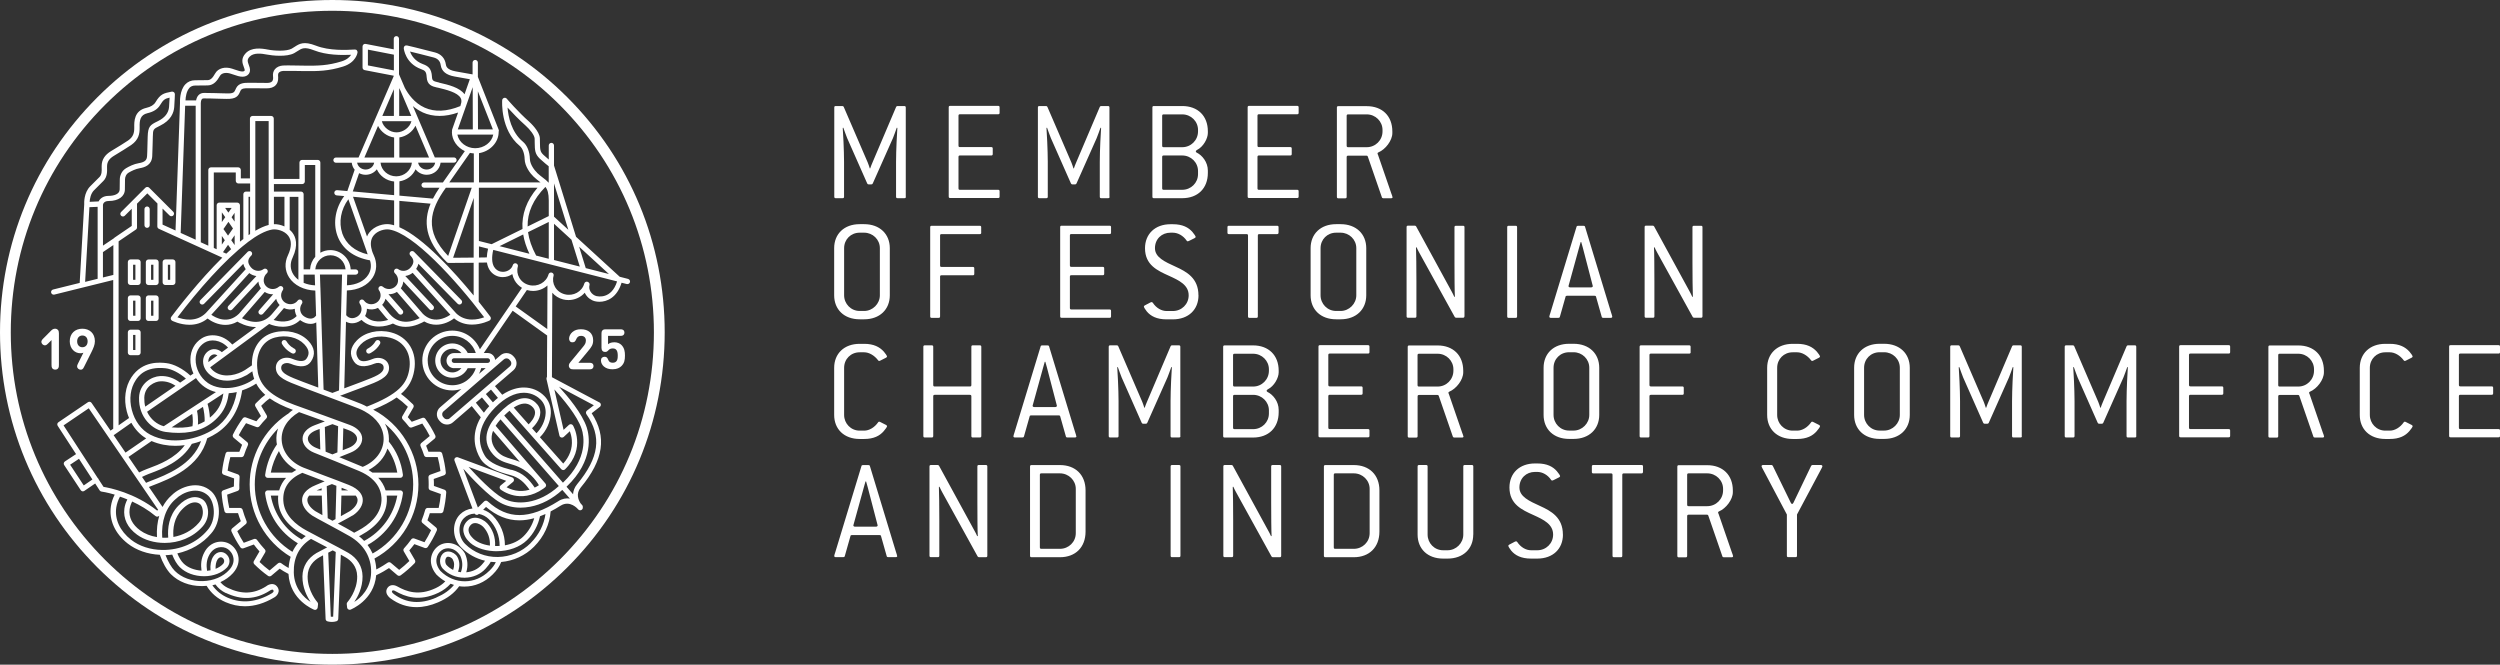
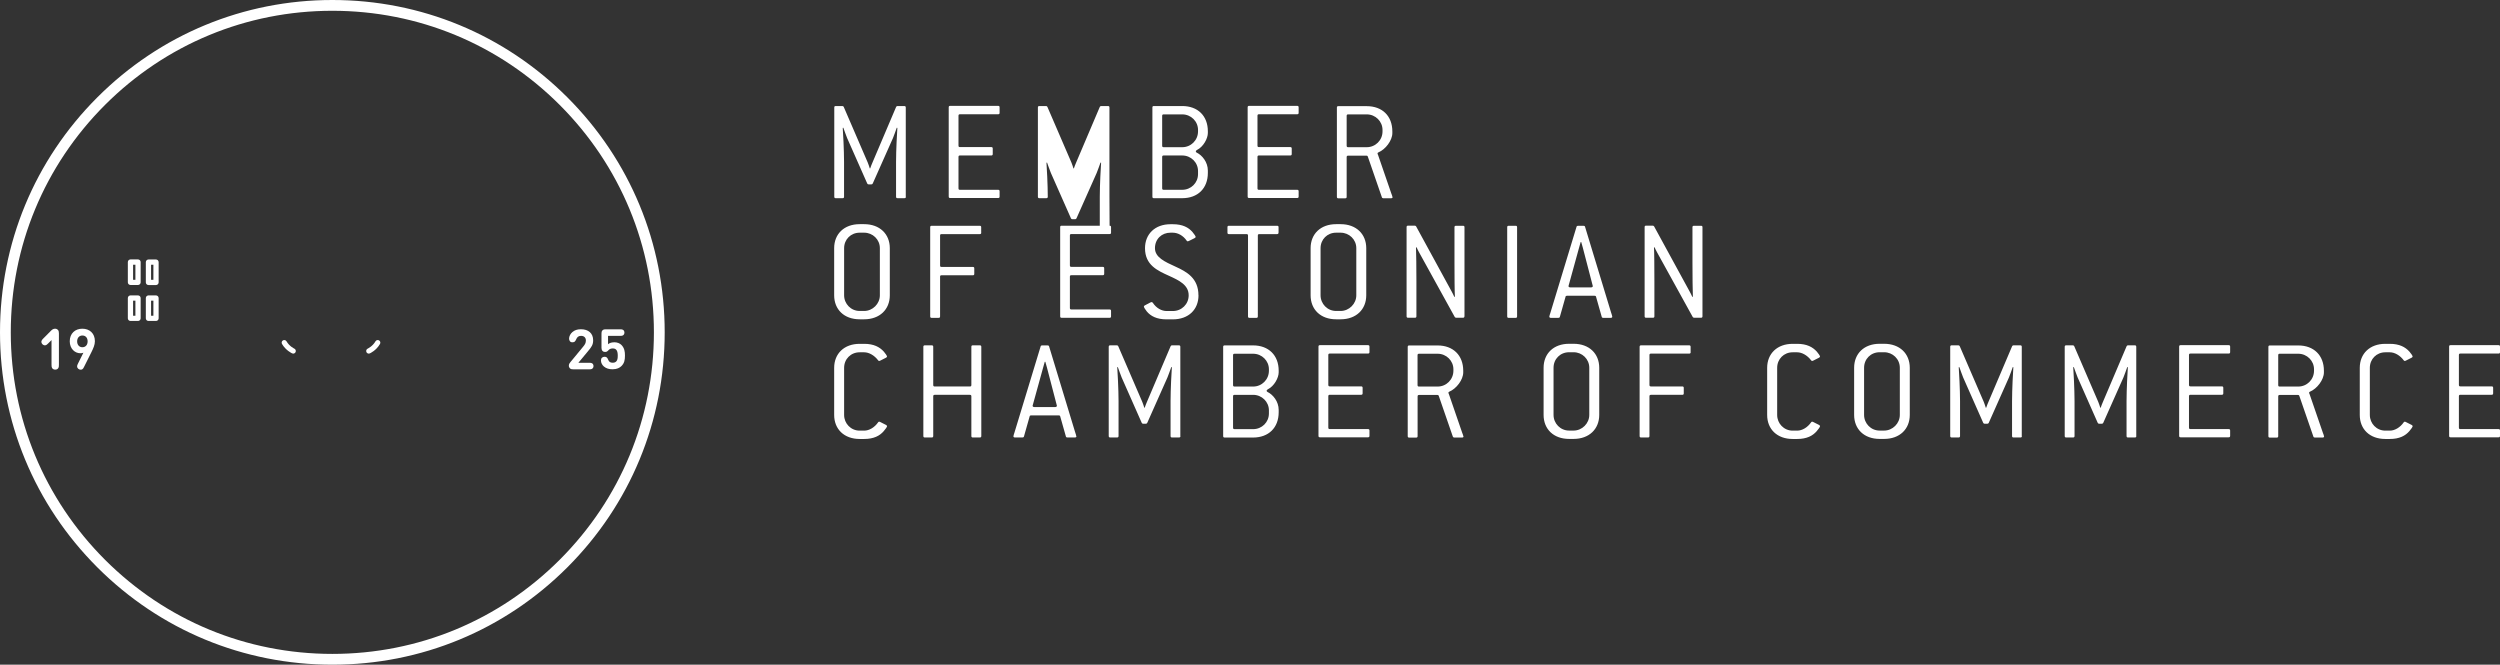
<svg xmlns="http://www.w3.org/2000/svg" id="Layer_1" viewBox="0 0 419.67 111.58">
  <rect x="0" y="0" width="419.67" height="111.58" fill="#333333" stroke="none" />
-   <path d="M305.92,78.26c0-.12-.1-.2-.27-.2h-1.4c-.1,0-.17.07-.22.15l-2.97,6.19c-.05.12-.15.2-.22.2s-.17-.07-.22-.2l-3.02-6.19c-.05-.07-.12-.15-.22-.15h-1.4c-.17,0-.27.07-.27.2,0,.1.22.52.44.91l3.81,7.2v6.91c0,.17.07.25.25.25h1.2c.17,0,.25-.07.25-.25v-6.91l3.78-7.1c.32-.59.49-.91.49-1.01M289.25,82.32c0,1.47-1.18,2.65-2.66,2.65h-3.12c-.17,0-.25-.07-.25-.25v-5.01c0-.17.07-.25.25-.25h3.12c1.48,0,2.66,1.18,2.66,2.6v.25ZM290.92,93.33c0-.07-.1-.37-.2-.61l-2.21-6.41c-.05-.12-.1-.22-.1-.29s.05-.12.15-.17c1.18-.49,2.33-1.99,2.33-3.24v-.27c0-2.6-1.7-4.25-4.3-4.25h-4.77c-.17,0-.25.07-.25.25v14.97c0,.17.07.25.25.25h1.15c.17,0,.25-.07.25-.25v-6.66c0-.17.07-.25.25-.25h3.1c.1,0,.17.05.2.15l2.36,6.83c.02.1.12.17.22.17h1.33c.17,0,.25-.07.25-.2M275.81,79.22v-.91c0-.17-.07-.25-.25-.25h-8.09c-.17,0-.25.07-.25.25v.91c0,.17.07.25.25.25h2.97c.17,0,.25.07.25.25v13.57c0,.17.07.25.24.25h1.16c.17,0,.24-.07.24-.25v-13.57c0-.17.07-.25.25-.25h2.97c.17,0,.25-.07.25-.25M262.36,89.74c0-2.88-1.99-3.96-3.81-4.79-1.84-.84-3.49-1.57-3.49-3.12s1.15-2.61,2.61-2.61h.39c.84,0,1.74.47,2.33,1.35.05.07.1.1.17.1s.22-.07.32-.12l.84-.42c.1-.05.17-.12.17-.22s-.27-.49-.54-.81c-.66-.76-1.65-1.3-3.29-1.3h-.39c-2.61,0-4.28,1.65-4.28,4.03,0,2.83,2.11,3.76,4.01,4.62,1.74.79,3.32,1.55,3.32,3.29,0,1.48-1.18,2.63-2.65,2.63h-1.06c-.84,0-1.72-.49-2.31-1.38-.05-.07-.12-.12-.2-.12s-.15.05-.22.07l-.93.49c-.1.05-.15.12-.15.2,0,.12.27.54.49.81.66.79,1.67,1.33,3.32,1.33h1.06c2.63,0,4.3-1.65,4.3-4.03M247.32,89.74v-11.43c0-.17-.07-.25-.25-.25h-1.18c-.17,0-.25.07-.25.25v11.43c0,1.43-1.2,2.63-2.63,2.63h-.76c-1.47,0-2.6-1.2-2.6-2.63v-11.43c0-.17-.07-.25-.25-.25h-1.18c-.17,0-.25.07-.25.25v11.43c0,2.39,1.67,4.03,4.28,4.03h.76c2.61,0,4.3-1.65,4.3-4.03M229.92,89.5c0,1.47-1.18,2.63-2.66,2.63h-3.12c-.17,0-.24-.07-.24-.25v-12.17c0-.17.07-.25.24-.25h3.12c1.48,0,2.66,1.18,2.66,2.6v7.42ZM231.56,89.23v-6.91c0-2.6-1.7-4.25-4.3-4.25h-4.77c-.17,0-.25.07-.25.25v14.97c0,.17.07.25.25.25h4.77c2.6,0,4.3-1.67,4.3-4.3M215.07,93.28v-14.97c0-.17-.07-.25-.25-.25h-1.18c-.17,0-.25.07-.25.25v5.97c0,1.94.02,5.11.07,5.7l-.1.02c-.07-.2-.37-.76-.44-.88l-5.97-10.94c-.05-.07-.12-.12-.22-.12h-1.13c-.17,0-.24.07-.24.25v14.97c0,.17.07.25.24.25h1.16c.17,0,.25-.07.25-.25v-5.85c0-1.94-.03-5.11-.07-5.7l.1-.02c.07.2.34.71.44.89l5.97,10.82c.05.07.15.12.22.12h1.15c.17,0,.25-.07.25-.25M198.16,93.28v-14.97c0-.17-.07-.25-.25-.25h-1.15c-.17,0-.25.07-.25.25v14.97c0,.17.07.25.25.25h1.15c.17,0,.25-.07.25-.25M180.59,89.5c0,1.47-1.18,2.63-2.66,2.63h-3.12c-.17,0-.25-.07-.25-.25v-12.17c0-.17.07-.25.25-.25h3.12c1.47,0,2.66,1.18,2.66,2.6v7.42ZM182.23,89.23v-6.91c0-2.6-1.7-4.25-4.3-4.25h-4.77c-.17,0-.25.07-.25.25v14.97c0,.17.07.25.25.25h4.77c2.61,0,4.3-1.67,4.3-4.3M165.74,93.28v-14.97c0-.17-.07-.25-.25-.25h-1.18c-.17,0-.24.07-.24.25v5.97c0,1.94.02,5.11.07,5.7l-.1.02c-.07-.2-.37-.76-.44-.88l-5.97-10.94c-.05-.07-.12-.12-.22-.12h-1.13c-.17,0-.25.07-.25.25v14.97c0,.17.07.25.25.25h1.15c.17,0,.25-.07.25-.25v-5.85c0-1.94-.03-5.11-.07-5.7l.1-.02c.07.2.35.71.44.89l5.97,10.82c.05.07.15.12.22.12h1.15c.17,0,.25-.07.25-.25M147.33,88.19c0,.12-.1.22-.27.22h-3.54c-.17,0-.27-.1-.27-.22l1.77-6.41c.05-.15.22-.76.27-.96h.1c.05.2.25.84.27.96l1.67,6.41ZM150.6,93.33c0-.1-.1-.39-.22-.76l-4.35-14.33c-.02-.12-.12-.17-.25-.17h-.93c-.12,0-.22.05-.24.17l-4.4,14.48c-.07.22-.17.49-.17.61s.1.2.27.2h1.25c.12,0,.22-.05.25-.17l.96-3.39c.02-.12.12-.15.25-.15h4.62c.12,0,.22.02.25.15l.96,3.39c.02.12.12.17.25.17h1.25c.17,0,.27-.07.27-.2" style="fill:#fff;" />
  <path d="M419.67,73.19v-.91c0-.17-.07-.25-.24-.25h-6.42c-.17,0-.24-.07-.24-.25v-5.26c0-.17.07-.25.24-.25h5.26c.17,0,.25-.07.25-.25v-.91c0-.17-.07-.25-.25-.25h-5.26c-.17,0-.24-.07-.24-.25v-5.01c0-.17.07-.25.24-.25h6.42c.17,0,.24-.07.24-.25v-.91c0-.17-.07-.25-.24-.25h-8.06c-.17,0-.24.07-.24.25v14.97c0,.17.07.25.24.25h8.06c.17,0,.24-.07.24-.25M405,71.55c0-.1-.07-.17-.17-.22l-.93-.47c-.07-.05-.15-.07-.22-.07s-.12.02-.17.1c-.59.86-1.5,1.4-2.33,1.4h-.76c-1.47,0-2.6-1.2-2.6-2.63v-7.91c0-1.48,1.13-2.61,2.6-2.61h.76c.81,0,1.72.52,2.33,1.35.05.07.1.1.17.1s.15-.02.22-.07l.93-.47c.1-.05.17-.12.17-.22s-.29-.54-.54-.81c-.69-.76-1.67-1.3-3.29-1.3h-.76c-2.6,0-4.28,1.65-4.28,4.03v7.91c0,2.38,1.67,4.03,4.28,4.03h.76c1.62,0,2.61-.54,3.27-1.3.29-.32.57-.74.57-.84M388.45,62.23c0,1.48-1.18,2.66-2.65,2.66h-3.12c-.17,0-.24-.07-.24-.25v-5.01c0-.17.07-.25.24-.25h3.12c1.47,0,2.65,1.18,2.65,2.61v.25ZM390.13,73.24c0-.07-.1-.37-.2-.61l-2.21-6.42c-.05-.12-.1-.22-.1-.29s.05-.12.15-.17c1.18-.49,2.34-1.99,2.34-3.24v-.27c0-2.6-1.7-4.25-4.3-4.25h-4.77c-.17,0-.25.07-.25.25v14.97c0,.17.07.25.25.25h1.15c.17,0,.25-.07.25-.25v-6.66c0-.17.07-.25.24-.25h3.1c.1,0,.17.05.2.15l2.36,6.83c.02.1.12.17.22.17h1.33c.17,0,.25-.07.25-.2M374.37,73.19v-.91c0-.17-.07-.25-.25-.25h-6.41c-.17,0-.25-.07-.25-.25v-5.26c0-.17.07-.25.25-.25h5.26c.17,0,.25-.07.25-.25v-.91c0-.17-.07-.25-.25-.25h-5.26c-.17,0-.25-.07-.25-.25v-5.01c0-.17.07-.25.25-.25h6.41c.17,0,.25-.07.25-.25v-.91c0-.17-.07-.25-.25-.25h-8.06c-.17,0-.25.07-.25.25v14.97c0,.17.07.25.25.25h8.06c.17,0,.25-.07.25-.25M358.61,73.19v-14.97c0-.17-.07-.25-.24-.25h-1.16c-.1,0-.17.05-.22.15l-3.98,9.36c-.07.17-.32.76-.37.96h-.07c-.05-.2-.27-.81-.34-.98l-4.03-9.34c-.05-.1-.12-.15-.22-.15h-1.13c-.17,0-.25.07-.25.25v14.97c0,.17.07.25.25.25h1.15c.17,0,.25-.07.25-.25v-5.85c0-1.94-.17-5.11-.22-5.7l.1-.02c.07.2.54,1.52.64,1.74l3.37,7.62c.05.1.12.15.22.15h.49c.1,0,.17-.05.22-.15l3.39-7.62c.1-.2.57-1.55.64-1.74l.1.02c-.05.59-.22,3.76-.22,5.7v5.85c0,.17.07.25.24.25h1.16c.17,0,.24-.07.24-.25M339.39,73.19v-14.97c0-.17-.07-.25-.24-.25h-1.16c-.1,0-.17.05-.22.15l-3.98,9.36c-.07.17-.32.76-.37.96h-.07c-.05-.2-.27-.81-.34-.98l-4.03-9.34c-.05-.1-.12-.15-.22-.15h-1.13c-.17,0-.25.07-.25.25v14.97c0,.17.07.25.25.25h1.15c.17,0,.25-.07.25-.25v-5.85c0-1.94-.17-5.11-.22-5.7l.1-.02c.07.2.54,1.52.64,1.74l3.37,7.62c.05.1.12.15.22.15h.49c.1,0,.17-.05.22-.15l3.39-7.62c.1-.2.57-1.55.64-1.74l.1.02c-.05.59-.22,3.76-.22,5.7v5.85c0,.17.07.25.25.25h1.16c.17,0,.24-.07.24-.25M318.92,69.65c0,1.43-1.21,2.63-2.63,2.63h-.76c-1.47,0-2.61-1.2-2.61-2.63v-7.91c0-1.48,1.13-2.61,2.61-2.61h.76c1.43,0,2.63,1.13,2.63,2.61v7.91ZM320.59,69.65v-7.91c0-2.39-1.7-4.03-4.3-4.03h-.76c-2.61,0-4.28,1.65-4.28,4.03v7.91c0,2.38,1.67,4.03,4.28,4.03h.76c2.61,0,4.3-1.65,4.3-4.03M305.52,71.55c0-.1-.07-.17-.17-.22l-.93-.47c-.07-.05-.15-.07-.22-.07s-.12.02-.17.1c-.59.86-1.5,1.4-2.34,1.4h-.76c-1.47,0-2.6-1.2-2.6-2.63v-7.91c0-1.48,1.13-2.61,2.6-2.61h.76c.81,0,1.72.52,2.34,1.35.05.07.1.1.17.1s.15-.02.22-.07l.93-.47c.1-.05.17-.12.17-.22s-.3-.54-.54-.81c-.69-.76-1.67-1.3-3.29-1.3h-.76c-2.6,0-4.28,1.65-4.28,4.03v7.91c0,2.38,1.67,4.03,4.28,4.03h.76c1.62,0,2.61-.54,3.27-1.3.29-.32.57-.74.57-.84M283.8,59.13v-.91c0-.17-.07-.25-.25-.25h-8.06c-.17,0-.25.07-.25.25v14.97c0,.17.07.25.25.25h1.15c.17,0,.25-.07.25-.25v-6.66c0-.17.07-.25.25-.25h5.26c.17,0,.25-.07.25-.25v-.91c0-.17-.07-.25-.25-.25h-5.26c-.17,0-.25-.07-.25-.25v-5.01c0-.17.07-.25.25-.25h6.42c.17,0,.25-.07.25-.25M266.79,69.65c0,1.43-1.21,2.63-2.63,2.63h-.76c-1.47,0-2.61-1.2-2.61-2.63v-7.91c0-1.48,1.13-2.61,2.61-2.61h.76c1.42,0,2.63,1.13,2.63,2.61v7.91ZM268.46,69.65v-7.91c0-2.39-1.7-4.03-4.3-4.03h-.76c-2.61,0-4.28,1.65-4.28,4.03v7.91c0,2.38,1.67,4.03,4.28,4.03h.76c2.6,0,4.3-1.65,4.3-4.03M243.98,62.23c0,1.48-1.18,2.66-2.65,2.66h-3.12c-.17,0-.25-.07-.25-.25v-5.01c0-.17.07-.25.25-.25h3.12c1.47,0,2.65,1.18,2.65,2.61v.25ZM245.65,73.24c0-.07-.1-.37-.2-.61l-2.21-6.42c-.05-.12-.1-.22-.1-.29s.05-.12.15-.17c1.18-.49,2.34-1.99,2.34-3.24v-.27c0-2.6-1.7-4.25-4.3-4.25h-4.77c-.17,0-.25.07-.25.25v14.97c0,.17.07.25.25.25h1.16c.17,0,.25-.07.25-.25v-6.66c0-.17.07-.25.25-.25h3.1c.1,0,.17.05.2.15l2.36,6.83c.03.1.12.17.22.17h1.33c.17,0,.25-.07.25-.2M229.89,73.19v-.91c0-.17-.07-.25-.25-.25h-6.41c-.17,0-.25-.07-.25-.25v-5.26c0-.17.07-.25.25-.25h5.26c.17,0,.25-.07.25-.25v-.91c0-.17-.07-.25-.25-.25h-5.26c-.17,0-.25-.07-.25-.25v-5.01c0-.17.07-.25.25-.25h6.41c.17,0,.25-.07.25-.25v-.91c0-.17-.07-.25-.25-.25h-8.06c-.17,0-.25.07-.25.25v14.97c0,.17.07.25.25.25h8.06c.17,0,.25-.07.25-.25M213.01,69.41c0,1.47-1.18,2.63-2.65,2.63h-3.12c-.17,0-.25-.07-.25-.25v-5.26c0-.17.07-.25.25-.25h3.12c1.47,0,2.65,1.18,2.65,2.6v.52ZM213.01,62.23c0,1.48-1.18,2.66-2.65,2.66h-3.12c-.17,0-.25-.07-.25-.25v-5.01c0-.17.07-.25.25-.25h3.12c1.47,0,2.65,1.18,2.65,2.61v.25ZM214.65,69.19v-.37c0-1.43-.96-2.58-1.87-3.02-.1-.05-.15-.12-.15-.2,0-.1.07-.17.2-.25,1.06-.52,1.82-1.92,1.82-2.85v-.27c0-2.6-1.7-4.25-4.3-4.25h-4.77c-.17,0-.25.07-.25.25v14.97c0,.17.07.25.25.25h4.77c2.61,0,4.3-1.65,4.3-4.25M198.14,73.19v-14.97c0-.17-.07-.25-.25-.25h-1.16c-.1,0-.17.05-.22.15l-3.98,9.36c-.07.17-.32.76-.37.96h-.07c-.05-.2-.27-.81-.34-.98l-4.03-9.34c-.05-.1-.12-.15-.22-.15h-1.13c-.17,0-.25.07-.25.25v14.97c0,.17.07.25.25.25h1.15c.17,0,.25-.07.25-.25v-5.85c0-1.94-.17-5.11-.22-5.7l.1-.02c.07.2.54,1.52.64,1.74l3.37,7.62c.05.1.12.15.22.15h.49c.1,0,.17-.05.22-.15l3.39-7.62c.1-.2.57-1.55.64-1.74l.1.02c-.05.59-.22,3.76-.22,5.7v5.85c0,.17.07.25.25.25h1.16c.17,0,.25-.07.25-.25M177.42,68.11c0,.12-.1.22-.27.22h-3.54c-.17,0-.27-.1-.27-.22l1.77-6.41c.05-.15.22-.76.27-.96h.1c.05.2.25.84.27.96l1.67,6.41ZM180.68,73.24c0-.1-.1-.39-.22-.76l-4.35-14.33c-.02-.12-.12-.17-.25-.17h-.93c-.12,0-.22.05-.24.17l-4.4,14.48c-.07.22-.17.49-.17.61s.1.2.27.2h1.25c.12,0,.22-.05.25-.17l.96-3.39c.03-.12.12-.15.25-.15h4.62c.12,0,.22.03.25.15l.96,3.39c.02.12.12.17.25.17h1.25c.17,0,.27-.07.27-.2M164.73,73.19v-14.97c0-.17-.07-.25-.25-.25h-1.18c-.17,0-.24.07-.24.25v6.41c0,.17-.07.25-.25.25h-5.9c-.17,0-.25-.07-.25-.25v-6.41c0-.17-.07-.25-.25-.25h-1.16c-.17,0-.25.07-.25.25v14.97c0,.17.07.25.25.25h1.16c.17,0,.25-.07.25-.25v-6.66c0-.17.07-.25.25-.25h5.9c.17,0,.25.07.25.25v6.66c0,.17.07.25.24.25h1.18c.17,0,.25-.07.25-.25M148.9,71.55c0-.1-.07-.17-.17-.22l-.93-.47c-.07-.05-.15-.07-.22-.07s-.12.02-.17.1c-.59.86-1.5,1.4-2.34,1.4h-.76c-1.48,0-2.61-1.2-2.61-2.63v-7.91c0-1.48,1.13-2.61,2.61-2.61h.76c.81,0,1.72.52,2.34,1.35.05.07.1.1.17.1s.15-.02.22-.07l.93-.47c.1-.05.17-.12.17-.22s-.3-.54-.54-.81c-.69-.76-1.67-1.3-3.29-1.3h-.76c-2.61,0-4.28,1.65-4.28,4.03v7.91c0,2.38,1.67,4.03,4.28,4.03h.76c1.62,0,2.61-.54,3.27-1.3.29-.32.57-.74.57-.84" style="fill:#fff;" />
  <path d="M285.79,53.11v-14.97c0-.17-.07-.24-.25-.24h-1.18c-.17,0-.25.07-.25.24v5.97c0,1.94.03,5.11.07,5.7l-.1.02c-.07-.2-.37-.76-.44-.89l-5.97-10.94c-.05-.07-.12-.12-.22-.12h-1.13c-.17,0-.24.07-.24.24v14.97c0,.17.07.25.24.25h1.16c.17,0,.24-.07.24-.25v-5.85c0-1.94-.02-5.11-.07-5.7l.1-.03c.07.2.34.71.44.89l5.97,10.82c.05.07.15.12.22.12h1.16c.17,0,.25-.07.25-.25M267.38,48.02c0,.12-.1.22-.27.22h-3.54c-.17,0-.27-.1-.27-.22l1.77-6.42c.05-.15.22-.76.27-.96h.1c.05.2.24.84.27.96l1.67,6.42ZM270.65,53.16c0-.1-.1-.39-.22-.76l-4.35-14.33c-.03-.12-.12-.17-.25-.17h-.93c-.12,0-.22.05-.25.17l-4.4,14.48c-.07.22-.17.49-.17.61s.1.2.27.2h1.25c.12,0,.22-.05.25-.17l.96-3.39c.02-.12.12-.15.24-.15h4.62c.12,0,.22.02.25.15l.96,3.39c.02.12.12.17.25.17h1.25c.17,0,.27-.07.27-.2M254.67,53.11v-14.97c0-.17-.07-.24-.25-.24h-1.16c-.17,0-.25.07-.25.24v14.97c0,.17.07.25.25.25h1.16c.17,0,.25-.07.25-.25M245.84,53.11v-14.97c0-.17-.07-.24-.25-.24h-1.18c-.17,0-.25.07-.25.24v5.97c0,1.94.02,5.11.07,5.7l-.1.02c-.07-.2-.37-.76-.44-.89l-5.97-10.94c-.05-.07-.12-.12-.22-.12h-1.13c-.17,0-.25.07-.25.24v14.97c0,.17.07.25.25.25h1.15c.17,0,.25-.07.25-.25v-5.85c0-1.94-.03-5.11-.07-5.7l.1-.03c.07.2.34.71.44.89l5.97,10.82c.05.07.15.12.22.12h1.15c.17,0,.25-.07.25-.25M227.68,49.57c0,1.43-1.21,2.63-2.63,2.63h-.76c-1.47,0-2.61-1.2-2.61-2.63v-7.91c0-1.47,1.13-2.6,2.61-2.6h.76c1.42,0,2.63,1.13,2.63,2.6v7.91ZM229.35,49.57v-7.91c0-2.38-1.7-4.03-4.3-4.03h-.76c-2.61,0-4.28,1.65-4.28,4.03v7.91c0,2.38,1.67,4.03,4.28,4.03h.76c2.6,0,4.3-1.65,4.3-4.03M214.63,39.05v-.91c0-.17-.07-.24-.25-.24h-8.09c-.17,0-.24.07-.24.24v.91c0,.17.07.25.24.25h2.97c.17,0,.24.07.24.24v13.57c0,.17.07.25.25.25h1.15c.17,0,.25-.07.25-.25v-13.57c0-.17.07-.24.25-.24h2.97c.17,0,.25-.07.25-.25M201.18,49.57c0-2.88-1.99-3.96-3.81-4.79-1.84-.84-3.49-1.57-3.49-3.12s1.15-2.6,2.6-2.6h.39c.84,0,1.74.47,2.34,1.35.05.07.1.1.17.1s.22-.07.32-.12l.84-.42c.1-.05.17-.12.17-.22s-.27-.49-.54-.81c-.66-.76-1.65-1.3-3.29-1.3h-.39c-2.6,0-4.28,1.65-4.28,4.03,0,2.83,2.11,3.76,4.01,4.62,1.74.79,3.32,1.55,3.32,3.29,0,1.48-1.18,2.63-2.65,2.63h-1.06c-.84,0-1.72-.49-2.31-1.38-.05-.07-.12-.12-.2-.12s-.15.05-.22.07l-.93.49c-.1.05-.15.12-.15.2,0,.12.27.54.49.81.66.79,1.67,1.33,3.32,1.33h1.06c2.63,0,4.3-1.65,4.3-4.03M186.51,53.11v-.91c0-.17-.07-.25-.24-.25h-6.42c-.17,0-.25-.07-.25-.25v-5.26c0-.17.07-.24.25-.24h5.26c.17,0,.25-.07.25-.25v-.91c0-.17-.07-.24-.25-.24h-5.26c-.17,0-.25-.07-.25-.25v-5.02c0-.17.07-.24.25-.24h6.42c.17,0,.24-.07.24-.25v-.91c0-.17-.07-.24-.24-.24h-8.06c-.17,0-.24.07-.24.24v14.97c0,.17.07.25.24.25h8.06c.17,0,.24-.07.24-.25M164.71,39.05v-.91c0-.17-.07-.24-.25-.24h-8.06c-.17,0-.25.07-.25.24v14.97c0,.17.07.25.25.25h1.16c.17,0,.25-.07.25-.25v-6.66c0-.17.07-.24.24-.24h5.26c.17,0,.24-.07.24-.25v-.91c0-.17-.07-.24-.24-.24h-5.26c-.17,0-.24-.07-.24-.25v-5.02c0-.17.07-.24.24-.24h6.42c.17,0,.25-.07.25-.25M147.7,49.57c0,1.43-1.21,2.63-2.63,2.63h-.76c-1.47,0-2.61-1.2-2.61-2.63v-7.91c0-1.47,1.13-2.6,2.61-2.6h.76c1.42,0,2.63,1.13,2.63,2.6v7.91ZM149.37,49.57v-7.91c0-2.38-1.7-4.03-4.3-4.03h-.76c-2.61,0-4.28,1.65-4.28,4.03v7.91c0,2.38,1.67,4.03,4.28,4.03h.76c2.6,0,4.3-1.65,4.3-4.03" style="fill:#fff;" />
-   <path d="M232.08,22.06c0,1.47-1.18,2.65-2.65,2.65h-3.12c-.17,0-.25-.07-.25-.25v-5.01c0-.17.07-.25.25-.25h3.12c1.47,0,2.65,1.18,2.65,2.61v.24ZM233.75,33.07c0-.07-.1-.37-.2-.61l-2.21-6.42c-.05-.12-.1-.22-.1-.29s.05-.12.15-.17c1.18-.49,2.34-1.99,2.34-3.24v-.27c0-2.61-1.7-4.25-4.3-4.25h-4.77c-.17,0-.24.07-.24.25v14.97c0,.17.07.25.24.25h1.16c.17,0,.24-.07.24-.25v-6.66c0-.17.07-.25.25-.25h3.1c.1,0,.17.05.2.15l2.36,6.83c.02.1.12.17.22.17h1.33c.17,0,.25-.07.25-.2M218,33.02v-.91c0-.17-.07-.25-.25-.25h-6.42c-.17,0-.24-.07-.24-.25v-5.26c0-.17.07-.25.24-.25h5.26c.17,0,.25-.07.25-.25v-.91c0-.17-.07-.25-.25-.25h-5.26c-.17,0-.24-.07-.24-.25v-5.01c0-.17.07-.25.24-.25h6.42c.17,0,.25-.07.25-.25v-.91c0-.17-.07-.25-.25-.25h-8.06c-.17,0-.25.07-.25.25v14.97c0,.17.07.25.25.25h8.06c.17,0,.25-.07.25-.25M201.11,29.23c0,1.47-1.18,2.63-2.65,2.63h-3.12c-.17,0-.25-.07-.25-.25v-5.26c0-.17.07-.25.25-.25h3.12c1.48,0,2.65,1.18,2.65,2.61v.52ZM201.11,22.06c0,1.47-1.18,2.65-2.65,2.65h-3.12c-.17,0-.25-.07-.25-.25v-5.01c0-.17.07-.25.25-.25h3.12c1.48,0,2.65,1.18,2.65,2.61v.24ZM202.76,29.01v-.37c0-1.43-.96-2.58-1.87-3.02-.1-.05-.15-.12-.15-.2,0-.1.07-.17.2-.25,1.06-.52,1.82-1.92,1.82-2.85v-.27c0-2.61-1.7-4.25-4.3-4.25h-4.77c-.17,0-.24.07-.24.25v14.97c0,.17.07.25.24.25h4.77c2.61,0,4.3-1.65,4.3-4.25M186.24,33.02v-14.97c0-.17-.07-.25-.25-.25h-1.15c-.1,0-.17.05-.22.15l-3.98,9.36c-.07.17-.32.76-.37.96h-.07c-.05-.2-.27-.81-.34-.98l-4.03-9.34c-.05-.1-.12-.15-.22-.15h-1.13c-.17,0-.25.07-.25.25v14.97c0,.17.07.25.25.25h1.16c.17,0,.25-.07.25-.25v-5.85c0-1.94-.17-5.11-.22-5.7l.1-.03c.07.2.54,1.52.64,1.74l3.37,7.62c.05.1.12.15.22.15h.49c.1,0,.17-.05.22-.15l3.39-7.62c.1-.2.57-1.55.64-1.74l.1.03c-.05.59-.22,3.76-.22,5.7v5.85c0,.17.07.25.25.25h1.15c.17,0,.25-.07.25-.25M167.8,33.02v-.91c0-.17-.07-.25-.24-.25h-6.42c-.17,0-.24-.07-.24-.25v-5.26c0-.17.07-.25.24-.25h5.26c.17,0,.25-.07.25-.25v-.91c0-.17-.07-.25-.25-.25h-5.26c-.17,0-.24-.07-.24-.25v-5.01c0-.17.07-.25.24-.25h6.42c.17,0,.24-.07.24-.25v-.91c0-.17-.07-.25-.24-.25h-8.06c-.17,0-.24.07-.24.25v14.97c0,.17.07.25.24.25h8.06c.17,0,.24-.07.24-.25M152.05,33.02v-14.97c0-.17-.07-.25-.25-.25h-1.15c-.1,0-.17.05-.22.15l-3.98,9.36c-.07.17-.32.76-.37.96h-.07c-.05-.2-.27-.81-.34-.98l-4.03-9.34c-.05-.1-.12-.15-.22-.15h-1.13c-.17,0-.24.07-.24.25v14.97c0,.17.07.25.24.25h1.16c.17,0,.24-.07.24-.25v-5.85c0-1.94-.17-5.11-.22-5.7l.1-.03c.07.2.54,1.52.64,1.74l3.37,7.62c.05.1.12.15.22.15h.49c.1,0,.17-.05.22-.15l3.39-7.62c.1-.2.57-1.55.64-1.74l.1.03c-.05.59-.22,3.76-.22,5.7v5.85c0,.17.07.25.25.25h1.15c.17,0,.25-.07.25-.25" style="fill:#fff;" />
+   <path d="M232.08,22.06c0,1.47-1.18,2.65-2.65,2.65h-3.12c-.17,0-.25-.07-.25-.25v-5.01c0-.17.07-.25.25-.25h3.12c1.47,0,2.65,1.18,2.65,2.61v.24ZM233.75,33.07c0-.07-.1-.37-.2-.61l-2.21-6.42c-.05-.12-.1-.22-.1-.29s.05-.12.15-.17c1.18-.49,2.34-1.99,2.34-3.24v-.27c0-2.61-1.7-4.25-4.3-4.25h-4.77c-.17,0-.24.07-.24.25v14.97c0,.17.07.25.24.25h1.16c.17,0,.24-.07.24-.25v-6.66c0-.17.07-.25.25-.25h3.1c.1,0,.17.05.2.15l2.36,6.83c.02.1.12.17.22.17h1.33c.17,0,.25-.07.25-.2M218,33.02v-.91c0-.17-.07-.25-.25-.25h-6.42c-.17,0-.24-.07-.24-.25v-5.26c0-.17.07-.25.24-.25h5.26c.17,0,.25-.07.25-.25v-.91c0-.17-.07-.25-.25-.25h-5.26c-.17,0-.24-.07-.24-.25v-5.01c0-.17.07-.25.24-.25h6.42c.17,0,.25-.07.25-.25v-.91c0-.17-.07-.25-.25-.25h-8.06c-.17,0-.25.07-.25.25v14.97c0,.17.07.25.25.25h8.06c.17,0,.25-.07.25-.25M201.11,29.23c0,1.47-1.18,2.63-2.65,2.63h-3.12c-.17,0-.25-.07-.25-.25v-5.26c0-.17.07-.25.25-.25h3.12c1.48,0,2.65,1.18,2.65,2.61v.52ZM201.11,22.06c0,1.47-1.18,2.65-2.65,2.65h-3.12c-.17,0-.25-.07-.25-.25v-5.01c0-.17.07-.25.25-.25h3.12c1.48,0,2.65,1.18,2.65,2.61v.24ZM202.76,29.01v-.37c0-1.43-.96-2.58-1.87-3.02-.1-.05-.15-.12-.15-.2,0-.1.07-.17.2-.25,1.06-.52,1.82-1.92,1.82-2.85v-.27c0-2.61-1.7-4.25-4.3-4.25h-4.77c-.17,0-.24.07-.24.25v14.97c0,.17.07.25.24.25h4.77c2.61,0,4.3-1.65,4.3-4.25M186.24,33.02v-14.97c0-.17-.07-.25-.25-.25h-1.15c-.1,0-.17.05-.22.15l-3.98,9.36c-.07.17-.32.76-.37.96h-.07c-.05-.2-.27-.81-.34-.98l-4.03-9.34c-.05-.1-.12-.15-.22-.15h-1.13c-.17,0-.25.07-.25.25v14.97c0,.17.07.25.25.25h1.16c.17,0,.25-.07.25-.25c0-1.94-.17-5.11-.22-5.7l.1-.03c.07.2.54,1.52.64,1.74l3.37,7.62c.05.1.12.15.22.15h.49c.1,0,.17-.05.22-.15l3.39-7.62c.1-.2.57-1.55.64-1.74l.1.03c-.05.59-.22,3.76-.22,5.7v5.85c0,.17.07.25.25.25h1.15c.17,0,.25-.07.25-.25M167.8,33.02v-.91c0-.17-.07-.25-.24-.25h-6.42c-.17,0-.24-.07-.24-.25v-5.26c0-.17.07-.25.24-.25h5.26c.17,0,.25-.07.25-.25v-.91c0-.17-.07-.25-.25-.25h-5.26c-.17,0-.24-.07-.24-.25v-5.01c0-.17.07-.25.24-.25h6.42c.17,0,.24-.07.24-.25v-.91c0-.17-.07-.25-.24-.25h-8.06c-.17,0-.24.07-.24.25v14.97c0,.17.07.25.24.25h8.06c.17,0,.24-.07.24-.25M152.05,33.02v-14.97c0-.17-.07-.25-.25-.25h-1.15c-.1,0-.17.05-.22.15l-3.98,9.36c-.07.17-.32.76-.37.96h-.07c-.05-.2-.27-.81-.34-.98l-4.03-9.34c-.05-.1-.12-.15-.22-.15h-1.13c-.17,0-.24.07-.24.25v14.97c0,.17.07.25.24.25h1.16c.17,0,.24-.07.24-.25v-5.85c0-1.94-.17-5.11-.22-5.7l.1-.03c.07.2.54,1.52.64,1.74l3.37,7.62c.05.1.12.15.22.15h.49c.1,0,.17-.05.22-.15l3.39-7.62c.1-.2.57-1.55.64-1.74l.1.03c-.05.59-.22,3.76-.22,5.7v5.85c0,.17.07.25.25.25h1.15c.17,0,.25-.07.25-.25" style="fill:#fff;" />
  <path d="M93.96,93.96c-10.2,10.2-23.75,15.81-38.17,15.81s-27.97-5.61-38.17-15.81C7.43,83.76,1.81,70.21,1.81,55.79s5.62-27.97,15.81-38.17C27.82,7.43,41.37,1.81,55.79,1.81s27.97,5.61,38.17,15.81c10.19,10.2,15.81,23.75,15.81,38.17s-5.61,27.97-15.81,38.17M95.24,16.34C84.7,5.8,70.69,0,55.79,0S26.88,5.8,16.34,16.34C5.8,26.88,0,40.89,0,55.79s5.8,28.91,16.34,39.45c10.54,10.54,24.55,16.34,39.45,16.34s28.91-5.8,39.45-16.34c10.54-10.54,16.34-24.55,16.34-39.45s-5.8-28.91-16.34-39.45" style="fill:#fff;" />
  <path d="M22.34,44.44h.39v2.53h-.39v-2.53ZM21.9,47.84h1.27c.24,0,.44-.2.44-.44v-3.41c0-.24-.2-.44-.44-.44h-1.27c-.24,0-.44.2-.44.44v3.41c0,.24.2.44.44.44" style="fill:#fff;" />
  <path d="M25.36,44.44h.39v2.53h-.39v-2.53ZM24.48,44v3.41c0,.24.2.44.44.44h1.27c.24,0,.44-.2.44-.44v-3.41c0-.24-.2-.44-.44-.44h-1.27c-.24,0-.44.2-.44.44" style="fill:#fff;" />
  <path d="M22.34,50.47h.39v2.53h-.39v-2.53ZM21.9,53.88h1.27c.24,0,.44-.2.44-.44v-3.41c0-.24-.2-.44-.44-.44h-1.27c-.24,0-.44.2-.44.44v3.41c0,.24.2.44.44.44" style="fill:#fff;" />
-   <path d="M22.34,56.22h.39v2.53h-.39v-2.53ZM21.9,59.63h1.27c.24,0,.44-.2.44-.44v-3.41c0-.24-.2-.44-.44-.44h-1.27c-.24,0-.44.2-.44.44v3.41c0,.24.2.44.44.44" style="fill:#fff;" />
  <path d="M25.75,53h-.39v-2.53h.39v2.53ZM26.19,49.59h-1.27c-.24,0-.44.2-.44.44v3.41c0,.24.2.44.44.44h1.27c.24,0,.44-.2.44-.44v-3.41c0-.24-.2-.44-.44-.44" style="fill:#fff;" />
-   <path d="M28.18,44.44h.39v2.53h-.39v-2.53ZM27.74,47.84h1.27c.24,0,.44-.2.44-.44v-3.41c0-.24-.2-.44-.44-.44h-1.27c-.24,0-.44.2-.44.44v3.41c0,.24.2.44.44.44" style="fill:#fff;" />
-   <path d="M24.69,38.25c.24,0,.44-.2.44-.44v-2.71c0-.24-.2-.44-.44-.44s-.44.2-.44.44v2.71c0,.24.2.44.44.44" style="fill:#fff;" />
-   <path d="M100.16,49.72c-.44-.11-.83-.4-1.05-.79-.19-.34-.25-.72-.15-1.07.06-.22-.05-.43-.25-.52-.03-.02-.06-.03-.09-.04-.23-.07-.48.07-.54.31-.38,1.35-1.84,2.16-3.27,1.79-.71-.18-1.29-.62-1.64-1.23-.33-.57-.42-1.24-.24-1.87.07-.23-.07-.48-.31-.54,0,0,0,0,0,0,0,0,0,0,0,0-.23-.07-.48.07-.54.3-.38,1.35-1.84,2.16-3.27,1.79-.71-.18-1.29-.62-1.64-1.23-.33-.57-.42-1.24-.24-1.87.07-.23-.07-.48-.31-.54,0,0,0,0,0,0,0,0,0,0,0,0-.23-.07-.48.07-.54.31-.22.78-1.21,1.29-2.09,1.06-.32-.08-.76-.29-1.06-.8-.37-.65-.41-1.62-.13-2.83l20.79,5.29c-.95,3.06-3.3,2.5-3.4,2.47M98.53,68.93c-.18.14-.22.41-.09.6,2.61,3.75,2.15,7.26-1.55,11.74-.47.57-.66,1.15-.69,1.7l-1.1-1.26c4.69-4.46,3.8-8.71,3.4-9.94-.76-2.35-3.22-5.27-4.67-6.86l5.86,3.12-1.16.9ZM93.71,84.14c-4.92,3.09-8.46,3.1-11.84.02-.17-.16-.44-.15-.6.01l-1.05,1.03-2.44-6.51c1.38,1.54,4.22,4.59,6.23,5.71.97.54,2.14.82,3.37.82.52,0,1.05-.05,1.59-.15,1.92-.35,3.79-1.33,5.42-2.83l1.27,1.45c-.6-.09-1.27.01-1.96.45M82.24,91.59c-1.3-.18-2.41-.69-2.98-1.37,0-.01-.02-.02-.03-.03-.12-.12-1.11-1.16-.18-2.09.19-.19.42-.29.7-.29h.02c.54,0,1.12.38,1.36.64.78.84,1.17,1.94,1.11,3.14M89.09,91.16c-1.47,1.47-3.43,2.3-5.51,2.34-2.09.03-4.04-.74-5.5-2.19-1.18-1.18-1.28-3.25-.2-4.33.47-.47,1.09-.73,1.79-.76.06.1.16.18.28.2.15.03.3-.01.4-.12l.03-.03c.63.12,1.23.43,1.69.89,1.17,1.17,1.82,2.79,1.8,4.48-.25.02-.5.02-.76.01.08-1.45-.39-2.8-1.34-3.82-.41-.43-1.2-.91-1.99-.92-.01,0-.02,0-.03,0-.51,0-.96.19-1.32.55-1.24,1.24-.44,2.71.17,3.32.84.99,2.44,1.64,4.29,1.74.16,0,.32.01.47.01,2.02,0,3.9-.68,5.1-1.85,1.14-1.11,1.89-2.56,2.19-4.02.3-.11.61-.23.92-.37-.24,1.73-1.07,3.45-2.48,4.86M76.06,95.67c-.41-.21-.79-.48-1.1-.82-.23-.25-.33-.93,0-1.29.02-.03.09-.1.26-.1.02,0,.05,0,.07,0,.31.03.61.25.71.44.28.5.31,1.08.07,1.76M82.14,95.82c-2.34,2.34-5.87,2.35-8.21.02-.53-.66-.76-1.36-.66-2.03.08-.58.41-1.12.89-1.45.41-.29.95-.39,1.48-.28.45.09,1.1.38,1.63,1.22.41.92.44,1.79.1,2.76-.16-.02-.32-.05-.48-.09.33-.93.29-1.76-.12-2.5-.26-.46-.82-.82-1.38-.88-.43-.05-.81.09-1.08.38-.65.71-.53,1.9.02,2.48.91.98,2.23,1.53,3.62,1.53.02,0,.05,0,.07,0,1.38-.02,2.67-.58,3.52-1.55.34-.39.61-.71.84-1.12.28.03.56.05.85.06-.24.51-.57.94-1.08,1.45M73.23,100.32c-2.66,1.15-5.05.95-7.1-.58,0,0-.02-.01-.02-.02-.1-.06-.29-.24-.32-.39,0-.03,0-.07.04-.14.12-.18.42-.03.5.02,1.67.95,4.01,1.85,7.26.3.82-.39,1.47-.88,2.05-1.52.19.08.38.14.57.2-.71.87-1.66,1.55-2.96,2.11M84.76,91.54c0-1.88-.75-3.68-2.06-4.99-.45-.45-1-.78-1.59-.98l.48-.47c1.76,1.5,3.59,2.25,5.6,2.25.8,0,1.62-.12,2.49-.36-.32,1.12-.94,2.21-1.83,3.07-.76.75-1.85,1.26-3.08,1.48M84.04,82.18s.89.7,2.24.99c1.18.25,2.98.24,4.93-1.14,0,0,0,0,0,0,.06-.03.11-.07.16-.12.04-.03.09-.06.13-.1.1-.07.16-.18.17-.3.01-.12-.03-.24-.1-.33l-8.37-9.7c.22-.35.49-.71.82-1.08l9.79,11.19c-3.38,3.11-7.2,3.27-9.38,2.05-1.77-.99-4.35-3.7-5.77-5.26l6.32,2.34-.95.78c-.1.09-.16.21-.16.34,0,.13.06.26.17.34M82.77,72.32l4.49,5.21c-.24-.1-.5-.2-.77-.29-.21-.07-.4-.12-.59-.18-1.01-.3-1.74-.52-2.48-1.35-.91-1.03-1.13-2.17-.65-3.4M85.87,78.89c-1.68-.44-3.71-1.11-4.47-2.37-1.09-1.82-1.67-4.71,1.77-8.16,1.58-1.59,3.23-2.43,4.77-2.43h.03c1.46.01,2.39.75,2.81,1.18.57.59.84,1.33.82,2.21-.04,1.35-.78,2.66-1.54,3.41l-.75-.84c.31-.29,1.38-1.38,1.39-2.62,0-.66-.28-1.24-.85-1.74-1.2-1.04-2.7-.9-4.48.42-.03.02-.05.03-.08.05,0,0,0,0-.01.01-.53.4-1.09.91-1.67,1.52-1.32,1.39-3.18,4.11-.84,6.75.9,1.01,1.82,1.29,2.88,1.6.18.05.38.11.58.18,2.51.8,3.8,2.64,4.24,3.39-.24.16-.48.29-.71.4-.9-1.3-1.92-2.47-3.88-2.99M79.88,67.6l1.02-.88,1.23,1.46c-.34.37-.64.74-.9,1.1l-1.35-1.68ZM75.48,70.23c-.27.23-.71.2-.94-.07l-.15-.17c-.24-.28-.21-.7.07-.94l10.13-8.73c.12-.1.27-.16.43-.16.19,0,.38.08.5.23l.15.17c.24.28.21.7-.07.94l-10.13,8.73ZM80.78,61.8h.75l-1.12.96c.15-.3.28-.63.37-.96M71.79,60.52c0-2.28,1.86-4.14,4.14-4.14,1.84,0,3.4,1.21,3.94,2.88h-1.35c-.47-.95-1.45-1.61-2.58-1.61-1.59,0-2.88,1.29-2.88,2.88s1.29,2.88,2.88,2.88c1.13,0,2.1-.65,2.57-1.6h1.36c-.54,1.66-2.1,2.86-3.93,2.86-2.28,0-4.14-1.86-4.14-4.14M76.22,61.8h1.24c-.37.44-.91.72-1.53.72-1.1,0-1.99-.89-1.99-1.99s.89-1.99,1.99-1.99c.62,0,1.17.29,1.54.73h-1.25c-.7,0-1.27.57-1.27,1.27s.57,1.27,1.27,1.27M76.22,60.92c-.21,0-.39-.17-.39-.39s.17-.39.39-.39h5.65c.21,0,.39.17.39.39s-.17.39-.39.39h-5.65ZM84.31,66.27l-1.22-1.45,3.09-2.66c.64-.56.72-1.53.16-2.18l-.15-.17c-.29-.34-.72-.54-1.17-.54-.37,0-.73.13-1.01.38l-.89.77c-.06-.65-.6-1.16-1.26-1.16h-.65l4.85-7.1,5.79,4.16-.03,6.95c-.08.1-.11.24-.08.37l2.17,9.48c.03.15.15.28.3.32s.31,0,.43-.1l1.02-.95c.13.35.28.85.33,1.46.12,1.44-.37,2.77-1.44,3.97l-3.92-4.42c1.08-1.05,1.79-2.61,1.84-4.05.03-1.11-.34-2.1-1.07-2.85-.9-.93-2.12-1.44-3.44-1.45h-.03c-.9,0-2.16.25-3.63,1.22M82.75,67.55l-1.19-1.4.86-.75,1.17,1.39c-.28.22-.56.47-.85.75M88.73,71.23l-2.49-2.81c1.24-.82,2.26-.89,3.03-.22.37.32.55.67.55,1.07,0,.87-.84,1.73-1.09,1.97M94.51,81.04l-9.87-11.28c.31-.31.61-.57.89-.81l8.69,9.81c.08.09.19.14.32.15.12,0,.24-.04.32-.13,3.57-3.53,1.36-7.32,1.33-7.36-.07-.11-.18-.19-.32-.21-.13-.02-.26.02-.36.11l-.9.84-1.55-6.79c1.39,1.51,3.86,4.42,4.59,6.65.36,1.1,1.15,4.91-3.14,9M88.58,48.72c.3.08.61.12.91.12.9,0,1.76-.34,2.41-.92l-.03,7.32-5.3-3.8,1.88-2.76s.08.03.13.04M80.4,41.36l1.53.39c-.12.52-.19,1.01-.21,1.46-.44,0-.88.02-1.32.02v-1.87ZM79.5,49.59c-3.26-3.97-8.45-9.7-12.46-11.45v-4.42l5.24.47c-1.18,2.87-1.04,6.14,2.74,9.83.08.08.19.12.31.12.03,0,1.95,0,4.18-.03v5.47ZM76.53,52.54l-6.67-7.4c.19-.29.32-.58.37-.86l6.59,6.71c.17.17.45.18.62,0,.17-.17.18-.45,0-.62l-7.9-8.06s-.02-.03-.04-.04c-.17-.17-.45-.17-.62,0-.17.17-.17.45,0,.62l.04.04c.61.63.63,1.21.06,1.92-.54.68-1.48.82-2.14.33-.19-.14-.46-.11-.6.08-.15.18-.12.45.05.61.32.28.51.68.53,1.11.02.4-.11.77-.37,1.04-.59.62-1.55.67-2.19.11-.17-.15-.42-.15-.59,0s-.19.4-.06.58c.24.33.33.73.26,1.12-.07.39-.29.72-.62.95-.72.49-1.66.35-2.14-.32-.14-.2-.42-.24-.61-.1-.12.09-.18.22-.18.36,0,.09.03.18.08.26.24.33.34.76.27,1.16-.07.39-.29.73-.61.95-.72.49-1.47.41-1.94-.18l.11-4.15c1.9-.07,3.49-.85,4.33-2.16.72-1.12.78-2.49.18-3.76-.13-.28-.23-.54-.31-.79,0-.02,0-.03-.01-.05v-.04c-.29-.96-.2-1.77.26-2.38.69-.91,2.01-1.17,2.68-1.05,4.01.66,11,8.25,15.92,14.73-.96.36-3.12.91-4.76-.72M70.97,52.66l-3.69-4.27c.24-.33.38-.72.42-1.14l4.39,4.69c.09.09.2.14.32.14.11,0,.22-.04.3-.12.18-.17.19-.45.02-.62l-4.7-5.01c.44-.06.87-.24,1.24-.53l6.33,7.03c-.27.19-.77.49-1.39.67-1.22.36-2.32.08-3.25-.84M65.44,52.74c-.33-.38-.95-1.15-1.29-1.57.27-.29.46-.63.56-1.02l2.21,2.52c.09.1.21.15.33.15.1,0,.21-.04.29-.11.18-.16.2-.44.04-.62l-2.37-2.7c.5.02.99-.11,1.42-.39l3.68,4.25s.02.02.02.02c.04.04.09.08.13.12-.85.45-3.23,1.42-5.02-.66M61.28,53.05c.13-.23.22-.48.27-.75.03-.15.04-.31.04-.47.59.19,1.26.15,1.86-.14.34.41.99,1.22,1.34,1.62.12.14.24.27.37.39-.86.28-2.62.62-3.87-.65M55.83,65.97c-.51-.19-1.02-.38-1.51-.57l-.53-16.99s0-.05,0-.08c0-.03,0-.06-.01-.09l-.07-2.16h3.71l-.51,19.46c-.36.14-.73.27-1.09.41M58.92,65.75c1.04-.39,1.86-.7,2.17-.81,2.45-.93,4.06-1.55,4.21-2.98.06-.62-.16-1.16-.63-1.51-.56-.42-1.39-.49-2.11-.19-1.23.51-2.03.5-2.38-.02-.38-.55-.68-1.32.37-2.42,1.12-1.17,3.05-1.62,4.92-1.13,2.43.64,3.69,2.76,3.22,5.41-.41,2.3-1.7,4.05-7.1,6.16-.3-.16-.62-.32-.96-.46-.42-.18-1.87-.73-3.54-1.36.65-.24,1.28-.48,1.84-.69M68.47,68.28l-.93,1.59c-.1.17-.07.38.06.53.36.38.71.78,1.04,1.21.12.15.32.21.5.14l1.75-.65c.46.67.88,1.37,1.25,2.09l-1.42,1.18c-.15.13-.2.34-.12.52.22.5.42,1.02.59,1.54.06.18.23.3.42.3h1.87c.2.76.36,1.55.46,2.34l-1.73.62c-.19.07-.3.25-.29.45.03.4.04.8.04,1.21,0,.17,0,.35-.01.52,0,.19.11.37.29.43l1.76.63c-.07.78-.19,1.56-.36,2.33h-1.83c-.2,0-.37.12-.43.32-.16.58-.36,1.16-.58,1.72-.07.18-.02.38.13.5l1.44,1.2c-.33.69-.7,1.37-1.11,2.02l-1.72-.63c-.19-.07-.4,0-.51.16-.37.52-.77,1.02-1.2,1.49-.13.14-.15.35-.05.52l.94,1.61c-.54.53-1.11,1.03-1.71,1.49l-1.4-1.18c-.15-.13-.37-.14-.53-.03-.32.22-1.07.72-1.91,1.14-.03-.63-.14-1.24-.31-1.83,4.56-2.49,7.38-7.23,7.38-12.44s-2.94-10.12-7.59-12.55c1.65-.68,2.94-1.34,3.94-2.05.64.45,1.21.93,1.88,1.57M59.48,101.04c.56-.83,1.41-2.39,1.38-4.3-.02-1.65-.87-3.04-2.38-3.93-.62-.36-2.35-1.28-4.03-2.16-1.1-.58-2.23-1.18-3.01-1.6-1.69-.91-3.74-2.53-3.88-4.99-.12-2.12.96-3.7,3.19-4.69,1,.4,2.17.83,3.4,1.3.11.04.23.09.35.13-.21.09-.42.17-.62.26-.29.12-.57.24-.86.36-1.78.72-2.23,1.67-2.3,2.34-.1.97.53,2.01,1.68,2.78.26.18,1.18.67,2.64,1.46,1.33.72,2.83,1.53,3.68,2.02,2.37,1.39,3.64,3.54,3.58,6.07-.06,2.75-1.74,4.26-2.83,4.96M55.92,103.52c-.14.02-.28.01-.39,0l-.43-10.74c.23-.12.48-.25.75-.39.17.09.34.18.51.27l-.43,10.86ZM53.15,92.82c-1.51.89-2.36,2.29-2.38,3.93-.03,1.9.8,3.45,1.37,4.29-1.09-.71-2.76-2.23-2.82-4.94-.06-2.5.91-4.39,2.89-5.64.58.31,1.21.64,1.84.97.29.15.58.31.87.46-.17.09-.33.17-.48.25-.56.29-1.01.52-1.28.68M46.65,94.58l-1.4,1.19c-.59-.44-1.15-.92-1.68-1.43l.94-1.6c.1-.17.07-.38-.06-.52-.47-.5-.9-1.03-1.3-1.58-.11-.16-.32-.22-.51-.16l-1.72.64c-.4-.62-.77-1.28-1.09-1.95l1.43-1.19c.15-.12.2-.33.12-.51-.25-.61-.47-1.24-.65-1.88-.05-.19-.23-.32-.42-.32h-1.83c-.16-.73-.28-1.48-.35-2.23l1.76-.63c.18-.07.3-.24.29-.43,0-.2-.01-.41-.01-.61,0-.42.02-.86.05-1.29.02-.2-.1-.38-.29-.45l-1.72-.62c.1-.77.25-1.53.45-2.27h1.87s0,0,0,0c.19,0,.36-.12.42-.3.19-.58.41-1.15.66-1.7.08-.18.03-.4-.12-.52l-1.41-1.17c.36-.7.77-1.37,1.22-2.01l1.76.65c.18.07.38,0,.5-.14.35-.45.74-.89,1.14-1.3.14-.14.17-.36.07-.53l-.93-1.59s.07-.07.1-.1c.48-.47.76-.74,1.35-1.15,1,.71,2.27,1.34,3.83,1.91.01,0,.03.01.05.02-.3.21-.59.44-.84.68-.04.01-.08.03-.11.05-3.95,2.67-6.31,7.07-6.31,11.78,0,4.97,2.63,9.6,6.88,12.15-.18.59-.3,1.22-.34,1.88-.65-.36-1.24-.79-1.24-.8-.16-.12-.39-.11-.54.02M60.6,89.84c2.71-1.47,4.21-3.44,4.34-5.72.02-.32,0-.63-.03-.92h1.78c-.59,3.24-2.63,6.04-5.56,7.6-.26-.28-.55-.54-.86-.79.11-.06.22-.12.33-.17M65.04,75.3c.84,1.21,1.39,2.53,1.65,4.03h-4.18c-.22-.16-.43-.3-.64-.43,1.58-.83,2.7-2.11,3.17-3.6M53.66,72.01l.11,3.45c-.26-.1-.5-.2-.71-.28-.84-.34-1.38-.94-1.38-1.53,0-.58.55-1.11,1.49-1.46.17-.06.33-.12.49-.18M56.65,75.94c-.07.03-.14.05-.21.08l-.64.26c-.4-.16-.78-.31-1.14-.46l-.13-4.14c.42-.16.83-.31,1.28-.48.32.11.63.23.95.35l-.12,4.38ZM58.45,72.18c.94.35,1.48.88,1.49,1.46,0,.59-.53,1.19-1.38,1.53-.31.12-.65.26-1.03.41l.1-3.7c.27.1.55.2.82.3M49.02,79.33h-3.56c.23-1.25.72-2.53,1.36-3.61.53,1.29,1.55,2.41,2.92,3.17-.24.13-.48.28-.71.44M46.85,82.32h-1.91c-.13,0-.25.05-.33.15-.08.09-.12.22-.11.35.47,3.54,2.47,6.57,5.5,8.38-.36.44-.67.92-.91,1.44-3.91-2.41-6.32-6.71-6.32-11.32,0-3.55,1.43-6.91,3.91-9.39-.23.67-.33,1.38-.27,2.11.01.19.04.37.08.56-1.02,1.45-1.74,3.3-1.98,5.12-.02.13.02.25.11.35.08.1.2.15.33.15h3.07c-.52.57-.93,1.26-1.16,2.11M50.63,90.55c-2.75-1.58-4.61-4.23-5.17-7.35h1.24c-.03.29-.03.59-.01.91.13,2.27,1.62,4.25,4.34,5.72.09.05.19.1.3.16-.24.18-.47.36-.69.56M59.21,86.54c1.15-.77,1.78-1.81,1.68-2.78-.07-.67-.52-1.62-2.3-2.34-1.21-.49-2.69-1.04-4.13-1.58-1.28-.48-2.48-.93-3.49-1.33-2.13-.85-3.54-2.58-3.68-4.54-.14-1.88.92-3.62,2.91-4.79.12.04.25.09.39.14,1.01.36,2.4.86,3.94,1.42-.21.08-.42.16-.64.24-.33.12-.67.25-1.04.39-1.3.48-2.05,1.31-2.06,2.27-.01.97.73,1.87,1.93,2.35,1.73.7,5.35,2.14,7.57,3.08,3.43,1.46,3.82,3.75,3.75,4.99-.14,2.47-2.18,4.08-3.88,4.99-.21.12-.45.24-.71.38-.1-.06-.2-.13-.3-.19-.59-.35-1.49-.84-2.43-1.35,1.36-.73,2.2-1.19,2.46-1.36M57.34,82.32v-.44c.33.12.63.24.92.36.06.03.12.05.18.08h-1.11ZM57.32,83.2h2.41c.16.2.26.41.29.65.07.63-.43,1.38-1.3,1.96-.17.11-.76.44-1.5.84l.09-3.45ZM55.01,86.97l-.16-5.36c.28-.11.56-.23.87-.35.25.1.5.19.75.29l-.15,5.59c-.06.03-.12.06-.18.1l-.33.18s0,0,0,0c-.12-.06-.23-.13-.35-.19-.16-.08-.31-.17-.46-.25M51.6,83.84c.02-.24.13-.45.28-.64h2.14l.1,3.28c-.61-.33-1.07-.59-1.22-.69-.86-.58-1.36-1.33-1.3-1.95M53.99,81.97v.35s-.84,0-.84,0c.07-.03.14-.06.21-.09.21-.09.42-.17.63-.26M61.71,91.48c3.24-1.79,5.44-4.99,5.93-8.66.02-.13-.02-.25-.11-.35-.08-.1-.2-.15-.33-.15h-2.47c-.25-.84-.7-1.54-1.23-2.11h3.7c.13,0,.25-.05.33-.15.08-.1.12-.22.11-.35-.28-2.13-1.06-3.96-2.37-5.58.01-.13.02-.27.02-.4,0-.92-.22-1.79-.67-2.6,2.96,2.48,4.74,6.18,4.74,10.18,0,4.84-2.6,9.25-6.81,11.61-.23-.51-.51-.99-.85-1.44M43.27,62.41c-.5-2.85.66-5.16,2.89-5.75,1.87-.49,3.8-.05,4.92,1.13,1.05,1.1.75,1.87.37,2.42-.36.52-1.16.53-2.39.02-.73-.3-1.56-.22-2.11.19-.47.35-.7.89-.63,1.51.14,1.44,1.76,2.05,4.21,2.98.31.12,1.14.43,2.2.83.86.32,1.86.7,2.85,1.07.05.03.1.05.16.06,2.06.78,4.04,1.52,4.54,1.73.33.14.64.29.93.45,0,0,0,0,0,0,2.06,1.13,3.21,2.79,3.19,4.67-.02,1.98-1.36,3.76-3.51,4.65-.09-.04-.18-.08-.26-.11-1.04-.44-2.37-.99-3.67-1.52.74-.3,1.38-.56,1.91-.77,1.2-.48,1.94-1.38,1.93-2.35-.01-.96-.76-1.79-2.06-2.28-2.96-1.1-6.03-2.2-7.87-2.86-.67-.24-1.18-.42-1.47-.53-3.82-1.39-5.71-3.1-6.14-5.55M34.87,64.26c-1.24-.83-2.05-2.42-2.03-3.94.02-1.21.55-2.2,1.5-2.8,1-.63,2.68-.53,3.94.83l-1.04.77c-.67-.58-1.53-.68-2.22-.22-.6.4-.94,1.06-.93,1.8.01.97.61,1.92,1.6,2.54.76.47,1.59.66,2.41.66,1.17,0,2.32-.38,3.21-.88.05-.01.09-.03.13-.06l.92-.63c.01.08.02.16.04.24.06.36.15.7.27,1.04-1.75,1.3-5.29,2.35-7.81.66M36,71.97c-2.67,1.78-7.19,2.85-10.78.99-1.48-.77-2.61-2.28-3.09-4.14-.48-1.83-.24-3.66.66-5.01.39-.59,1.57-2.37,5-1.99,1.03.12,2.31.77,3.42,1.74l-.97.67c-1.06-.79-2.16-1.16-3.36-1.1-1.43.07-3.47,1.23-3.54,3.61-.09,3.33,2.23,5.46,4.47,5.77.77.11,1.5.16,2.19.16,2.92,0,5.17-.96,6.84-2.91,1.05-1.23,1.4-2.57,1.56-3.75.46-.03.91-.09,1.35-.19-.46,2.66-1.77,4.83-3.75,6.15M25.3,80.73l-.43.17c-.12.05-.23.09-.35.15l-.68-.99c.36-.18.73-.34,1.12-.5.12-.05.26-.1.4-.15,1.81-.68,5.17-1.94,6.84-4.9.54-.13,1.06-.28,1.55-.46-1.43,3.98-5.79,5.66-8.46,6.68M26.39,85.72c-3.77-3-8.02-3.83-9.01-3.99l-.81-1.24c-.01-.05-.03-.1-.07-.15-.03-.04-.06-.07-.1-.1l-5.73-8.83,4.23-2.87,11.65,17.04-.17.14ZM26.74,86.57c-.33,1.08-.46,2.3-.39,3.59-1.06-.17-2.05-.56-2.83-1.13-1.31-.96-1.94-2.21-1.76-3.54.06-.45.21-.89.43-1.3,1.27.59,2.64,1.38,3.92,2.44.08.07.18.1.28.1s.2-.03.28-.1l.07-.06ZM30.58,85.5c.74-.77,1.49-1.17,2.15-1.17.29,0,.55.08.79.24.19.12.44.48.51,1.07.1.76-.13,1.53-.65,2.12-1.15,1.33-2.69,2.09-4.27,2.38-.11-1.38.08-3.21,1.46-4.63M29.46,83.8s.02-.02.03-.02c1.18-1.18,3.73-2.18,5.44-.59,1.11,1.03,1.5,4.04-.12,5.83-1.76,2.1-4.58,3.34-7.55,3.3-2-.02-3.87-.63-5.25-1.71-1.88-1.47-2.79-3.45-2.49-5.43.1-.63.31-1.24.62-1.81.39.13.81.29,1.24.47-.26.49-.43,1.01-.5,1.54-.22,1.67.53,3.22,2.12,4.37,1.23.9,2.9,1.39,4.65,1.39,2.3,0,4.71-.86,6.4-2.8.68-.78.99-1.81.85-2.82-.1-.74-.44-1.38-.9-1.68-1.16-.77-2.68-.38-4.06,1.05-1.61,1.67-1.83,3.78-1.7,5.36-.34.03-.68.03-1.01.01-.18-2.74.62-5.09,2.23-6.46M36.51,93.94c.14-.23.34-.37.52-.39.01,0,.03,0,.04,0,.17,0,.3.1.38.19.31.34.17.74,0,.92-.33.35-.76.63-1.26.83-.03-.61.09-1.18.31-1.55M30.21,95.23c.94.94,2.45,1.5,4.04,1.5h.09c1.52-.02,2.89-.55,3.76-1.46.48-.51.65-1.42.01-2.12-.32-.35-.72-.51-1.15-.48-.47.04-.9.33-1.19.8-.35.56-.51,1.4-.43,2.27-.19.04-.38.06-.58.08-.14-.95-.11-1.8.39-2.7.46-.83,1.08-1.12,1.52-1.22.56-.13,1.15-.03,1.59.28.4.28.85.84.94,1.57.08.65-.17,1.32-.71,1.91-1.03,1.15-2.65,1.84-4.44,1.89-1.86.05-3.57-.58-4.71-1.72-.55-.55-1.14-1.57-1.55-2.63.38-.01.75-.05,1.12-.1.34.89.8,1.64,1.3,2.14M37.91,99.53c2.59,1.23,4.97,1.13,7.27-.31.02,0,.03-.02.04-.03,0,0,.46-.34.62-.16.11.12.1.19.09.22-.02.11-.15.25-.26.32-2.56,1.53-5.05,1.79-7.43.77-1.09-.47-1.97-1.19-2.59-2.09.17-.04.35-.09.52-.14.44.62,1.02,1.1,1.73,1.44M14.06,81.49l-2.29-3.48,1.49-.99,2.25,3.47-1.45,1ZM21.56,76.71l3.88-2.67c1.33.57,2.68.8,3.98.8.54,0,1.08-.04,1.6-.11-1.62,2.23-4.4,3.27-5.96,3.85-.15.05-.28.1-.4.15-.46.18-.9.37-1.31.58l-1.78-2.61ZM22.05,70.97c.62,1.11,1.47,2.02,2.49,2.62l-3.47,2.39-1.99-2.92,2.97-2.09ZM24.22,66.76c.06-1.99,1.84-2.71,2.7-2.75.9-.04,1.73.2,2.54.75l-5.08,3.5c-.12-.46-.17-.96-.16-1.49M27.49,71.55c-1.12-.3-2.21-1.15-2.8-2.43l8.21-5.65c.39.6.9,1.12,1.48,1.52.6.4,1.23.67,1.87.83l-8.76,5.73ZM35.23,70.11c-.04-.78-.17-1.56-.39-2.32l2.66-1.74c-.16,1.05-.47,2.13-1.33,3.14-.29.34-.61.65-.94.92M33.07,68.95l1-.65c.2.8.3,1.61.29,2.43-.36.22-.74.4-1.14.55.01-.16.02-.33.03-.49,0-.62-.05-1.24-.18-1.83M32.27,69.47c.07.42.1.86.1,1.3,0,.26-.03.52-.06.78-1.03.24-2.19.3-3.5.19l3.46-2.26ZM19.91,40.53s.02-.03.03-.04l2.87-1.95c.12-.08.19-.22.19-.36v-3.99s1.73-1.73,1.73-1.73l1.7,1.7-.02,3.85c0,.17.1.33.26.4l10.65,4.84c-3.92,3.86-7.51,8.53-8.57,9.94-.08.1-.11.23-.08.36.03.13.11.23.22.29.02.01,1.32.68,2.92.68.97,0,2.06-.25,3.03-1.05.68.52,1.78,1.07,3,1.07.65,0,1.34-.16,2.01-.55.22.14,1.54.91,3.12.91,0,0,.01,0,.02,0l-4,2.94c-1.58-1.78-3.8-1.89-5.12-1.05-1.21.76-1.89,2.02-1.91,3.53-.01.82.17,1.64.51,2.38l-.51.35c-1.29-1.18-2.8-1.96-4.07-2.1-.98-.11-3.97-.44-5.83,2.38-1.03,1.56-1.32,3.65-.78,5.72.1.39.23.77.38,1.12l-1.75,1.23v-30.87ZM17.28,46.58v-4.26h0l1.75-1.18v5.01l-1.75.43ZM15.01,34.78l1.38-.06v12.08l-2.1.52.72-12.54ZM15.79,31.94c.73-.73,1.04-1.04,1.56-1.56.68-.68.64-1.65.62-2.23,0-.08,0-.16,0-.22,0-.74.35-1.29,1.15-1.77.9-.54,2.4-1.47,2.91-1.82,1.26-.88,1.42-1.91,1.41-2.89v-.11c-.02-1.11.07-2.05,1.32-2.34,1.01-.23,1.71-.68,2.12-1.37.53-.89.8-1.07,1.59-1.24-.02.4-.04.97-.09,1.56-.08,1.01-.71,1.82-1.88,2.39l-.06.03c-1.24.6-1.6.86-1.65,2.58-.02.55-.03,1.05-.04,1.48-.02.81-.03,1.39-.06,1.76-.04.62-.28,1.02-1.39,1.2-.85.14-1.61.54-2.11.83-.79.46-1.08,1.29-1.08,1.91,0,.24,0,.53-.01.82,0,.3-.01.59-.01.84,0,.81-.99,1.09-1.85,1.09-.96,0-1.46.49-1.68.93l-1.51.07c.03-.51.17-1.38.75-1.96M31.09,17.75h1.76v22.49l-2.52-1.14.75-21.35ZM31.77,14.77c.26-.27.58-.41,1-.41q1.24,0,2-.02h.1c1.06-.03,1.61-.84,2.05-1.6.32-.56,1.16-.59,1.8-.37.13.04.25.09.37.12.68.23,1.13.39,1.62.39.44,0,.83-.17,1.05-.47.15-.2.3-.55.15-1.07-.04-.14-.09-.28-.14-.42-.22-.6-.32-.93.13-1.4.68-.71,1.98-.54,2.91-.36.84.17,3.31.45,4.58-.24.21-.12.39-.23.57-.35.69-.45,1.15-.75,2.76-.12,2.11.83,4.63.82,6.22.75-.23.36-.69.82-1.59,1.1-2.3.71-3.97.75-6.25.72-.48,0-.91-.01-1.3-.02-1.22-.02-1.96-.03-2.31,0-.56.04-1.04.26-1.34.62-.26.32-.37.72-.32,1.16.03.27.05.66-.15.88-.2.23-.61.27-.91.26-.91-.02-1.67-.02-2.29-.02-.24,0-.45,0-.64,0h-.08c-.62,0-1.66-.02-2.11.87-.04.09-.08.18-.12.26-.2.44-.3.69-1.46.65-.36-.01-.63-.02-.89-.02-.33,0-.64-.01-1.08-.03-.58-.02-1.1-.03-1.86-.03-.36,0-.68.13-.91.37-.25.26-.36.61-.41.89h-1.78c.02-.62.17-1.57.66-2.1M35.88,28.95h3.7v1.41c0,.24.2.44.44.44h1.97v1.36h-.7c-.24,0-.44.2-.44.44v7.52c-.19.15-.38.3-.57.45v-6.12c-.01-.24-.21-.44-.45-.44h-3.02c-.24,0-.44.2-.44.44v7.39l-.48-.22v-12.67ZM45.1,20.32v17.44c-.7.18-1.45.52-2.24.98v-18.42h2.24ZM50.73,30.9c.24,0,.44-.2.44-.44v-2.76h1.75v15.41c-.5.56-.82,1.29-.87,2.1h-1.08v-12.61c0-.24-.2-.44-.44-.44h-4.55v-1.26h4.75ZM52.89,47.9c-.7-.03-1.35-.18-1.92-.42v-1.38h1.86l.06,1.81ZM40.74,53.28s.02-.02.02-.02l3.68-4.25c.43.28.93.41,1.42.39l-2.37,2.7c-.16.18-.14.46.04.62.08.07.19.11.29.11.12,0,.24-.05.33-.15l2.21-2.52c.1.39.3.75.58,1.04-.3.36-.96,1.14-1.31,1.55-1.79,2.08-4.17,1.11-5.02.66.04-.04.09-.08.13-.12M41.84,45.84c.36.28.77.44,1.2.5l-4.7,5.01c-.17.18-.16.46.02.62.09.08.19.12.3.12.12,0,.23-.05.32-.14l4.4-4.69c.03.41.18.8.42,1.14l-3.69,4.27c-1.87,1.83-3.95.65-4.64.17l6.37-6.99ZM47.66,51.71c.59.28,1.25.32,1.83.13,0,.16,0,.31.04.47.05.27.14.52.27.75-1.26,1.27-3.01.93-3.87.65.13-.12.25-.25.37-.39.37-.43,1.09-1.28,1.37-1.61M47.75,38.01c-.59-.27-1.22-.4-1.77-.38v-4.59h1.77v4.97ZM50.09,46.97c-.33-.25-.61-.54-.83-.88-.56-.86-.61-1.88-.13-2.87.98-2.1.52-3.42-.04-4.16-.14-.18-.29-.34-.46-.48v-5.53h1.46v13.93ZM41.98,39.29c-.09.06-.17.12-.26.18v-6.43h.26v6.25ZM41.45,40.76c.07-.03.12-.07.17-.13,1.53-1.15,2.93-1.91,4.09-2.1.68-.11,2,.15,2.68,1.05.6.79.58,1.91-.05,3.26-.6,1.25-.53,2.61.19,3.73.86,1.33,2.48,2.14,4.4,2.21l.13,4.21s-.03.03-.04.04c-.51.7-1.37.49-2,.06-.32-.22-.54-.56-.61-.95-.07-.41.03-.83.27-1.16.06-.08.08-.17.08-.26,0-.14-.06-.27-.18-.36-.2-.14-.47-.1-.61.1-.48.66-1.42.8-2.14.32-.33-.23-.55-.56-.62-.95-.07-.39.03-.79.26-1.12.13-.18.11-.43-.06-.58-.17-.15-.42-.15-.59,0-.64.56-1.6.52-2.18-.11-.26-.28-.39-.65-.37-1.04.02-.42.21-.83.53-1.11.18-.16.2-.42.05-.61-.15-.18-.42-.22-.61-.08-.66.49-1.6.34-2.14-.33-.55-.69-.56-1.25-.03-1.83l.13-.13c.17-.17.17-.45,0-.62-.17-.17-.44-.17-.62,0-.05.05-.1.1-.14.15l-7.8,7.96c-.17.17-.17.45,0,.62.17.17.45.17.62,0l6.58-6.71c.07.3.21.6.41.9l-6.69,7.35c-1.64,1.64-3.81,1.09-4.77.73,3.45-4.55,7.92-9.64,11.67-12.5M38.28,41.09l.52.74c-.27.24-.54.49-.81.75l-.56-.25.85-1.23ZM38.34,35.69l-.55-.79h1.1l-.55.79ZM38.88,36.46l.5-.73v1.47s-.5-.73-.5-.73ZM39.39,39.49v1.65s-.57-.82-.57-.82l.57-.83ZM37.51,38.45l.84-1.21.76,1.11-.83,1.2-.77-1.1ZM37.24,39.61l.5.72-.5.73v-1.44ZM37.81,36.46l-.57.82v-1.64l.57.82ZM34.97,60.68c0-.44.18-.82.54-1.05.31-.21.66-.19.99.03l-1.52,1.12s0-.06,0-.09M51.73,57.19c-1.34-1.4-3.61-1.94-5.78-1.37-2.36.62-3.74,2.76-3.66,5.51l-1.15.78c-1.29.8-3.36,1.39-4.98.39-.37-.23-.67-.52-.88-.84l9.85-7.24s.03-.03.05-.04c.57.25,1.4.47,2.29.47.99,0,2.05-.28,2.91-1.12.05.04.09.07.14.1.54.36,1.1.54,1.61.54.35,0,.67-.08.96-.25l.34,10.94c-.13-.05-.26-.1-.38-.14-1.05-.39-1.88-.7-2.19-.82-2.34-.89-3.56-1.39-3.65-2.25-.03-.31.06-.55.28-.71.31-.23.82-.27,1.25-.09,1.66.68,2.82.57,3.45-.34.81-1.17.65-2.36-.46-3.53M58,45.21h-5.07c.1-1.32,1.2-2.36,2.54-2.36s2.44,1.04,2.54,2.36M57.46,39.17c-.64-1.86-.24-4.03,1.02-5.72l3.09,8.79c.04.15.09.3.15.46-2.15-.51-3.65-1.75-4.27-3.53M62.81,27.31c-.11.65-.71,1.15-1.43,1.15s-1.32-.5-1.43-1.15h2.86ZM63.46,21.13c.49,1.01,1.53,1.79,2.7,1.95v3.36h-4.99l2.29-5.31ZM66.12,19.46h-1.94l1.94-4.49v4.49ZM61.76,10.97v-2.64l4.36.85v2.64l-4.36-.84ZM69.14,27.31c-.12,1.28-1.26,2.29-2.63,2.29s-2.51-1.01-2.63-2.29h5.27ZM73.05,27.31c-.11.65-.71,1.15-1.43,1.15s-1.32-.5-1.43-1.15h2.86ZM67.04,23.07c1.17-.17,2.22-.96,2.7-1.97l2.28,5.34h-4.98v-3.37ZM69.07,20.34c-.26,1.02-1.35,1.88-2.5,1.88s-2.22-.86-2.47-1.88h4.97ZM67,14.77c.06.12.13.26.21.41l1.83,4.28h-2.03v-4.69ZM59.22,32.14l1.06-3.07c.33.17.7.27,1.1.27.77,0,1.45-.36,1.88-.92.49,1.11,1.59,1.92,2.9,2.05v2.29l-6.93-.62ZM65.51,37.66c-1.07-.18-2.67.25-3.53,1.39-.14.18-.27.39-.37.65l-2.35-6.67,6.9.62v4.17c-.22-.07-.43-.12-.64-.15M70.93,18.86c.88.4,1.84.6,2.85.6s2.03-.19,3.12-.57l-1,2.85c-.03.08-.03.17-.01.25-.02.05-.03.11-.03.17,0,1.38.89,2.6,2.17,3.21l-3.68,5.26h-3.16c-.24,0-.44.2-.44.44s.2.44.44.44h2.59c-.4.59-.78,1.2-1.1,1.83l-5.63-.5v-2.4c1.22-.18,2.24-.96,2.71-2.02.42.56,1.11.92,1.88.92,1.21,0,2.2-.89,2.32-2.03h2.25c.24,0,.44-.2.44-.44s-.2-.44-.44-.44h-3.22l-3.68-8.62c.47.4,1.02.76,1.64,1.05M73.7,13.86l-.06-.02c-.89-.21-1.1-.26-1.13-.98-.07-1.32-.6-1.76-1.5-2.09-1.37-.5-1.95-1.48-2.18-2.12.85.21,2.38.58,3.97,1,.69.18,1.09.61,1.18,1.27.15,1.05.92,1.68,2.36,1.93,1.15.2,2,.35,2.53.45l-.89,2.53c-.8-1.14-2.72-1.6-4.28-1.96M82.75,21.72h-2.51l-.02-6.4,2.52,6.4ZM79.35,14.6l.02,7.12h-2.52l2.51-7.12ZM79.77,24.88c-1.48,0-2.75-1.01-2.99-2.28h6.02c-.24,1.28-1.53,2.28-3.03,2.28M79.53,33.21l-.02,10.03c-1.4.02-2.69.02-3.45.03l3.47-10.05ZM79.54,25.75v4.87s-4.12,0-4.12,0l3.47-4.96c.21.05.43.08.65.09M74.85,31.51h4.34s-3.96,11.46-3.96,11.46c-4.05-4.22-3.12-7.67-.38-11.46M90.24,31.5c-1.84,2.15-2.69,4.47-2.53,6.94l-5.18,2.55-2.14-.54v-8.94s9.85,0,9.85,0ZM90.16,29c-.41-.39-1.19-1.37-1.21-2.32-.03-1.22-.46-2.3-1.16-2.88-1.97-1.63-2.47-4.25-2.59-5.75.73.8,1.88,2.01,3.03,3.03.73.65,1.5,1.64,1.52,2.18,0,.26.01.49.01.7.02,1.26.03,1.89.87,2.69.59.55,1.21,1.05,1.48,1.26v.02s0,2.75,0,2.75c-.28-.32-.61-.58-.97-.85-.31-.24-.64-.49-.99-.82M95.41,38.58l-2.41-2.21v-2.7s0,0,0,0c0,0,0-.01,0-.02v-2.86l2.41,7.8ZM93,37.56l2.93,2.68,1.4,4.51-4.33-1.1v-6.1ZM91.56,31.38c.36.46.55,1.08.56,2.26v2.63l-3.55,1.75c-.05-2.37.94-4.57,2.98-6.64M88.87,42.6l-5.01-1.28,3.97-1.96c.17,1.05.52,2.13,1.04,3.23M89.99,42.89s0-.02-.01-.03c-.72-1.35-1.17-2.64-1.34-3.89l3.48-1.71v6.18s-2.12-.54-2.12-.54ZM102.22,46l-3.89-.99-1.11-3.59,5,4.58ZM105.51,46.84l-1.48-.38-7.33-6.71-3.7-11.96v-3.37c0-.24-.2-.44-.44-.44s-.44.2-.44.44v2.36c-.27-.22-.58-.49-.88-.77-.58-.55-.58-.87-.6-2.06,0-.21,0-.45-.01-.71-.04-1.21-1.63-2.65-1.81-2.82-1.85-1.63-3.73-3.82-3.75-3.85-.12-.14-.3-.19-.47-.13-.17.06-.29.21-.3.39-.01.2-.3,4.97,2.93,7.65.49.4.82,1.28.84,2.22.03,1.24.95,2.43,1.49,2.94.38.36.74.64,1.05.88.04.03.09.07.13.1h-10.33s0-4.91,0-4.91c1.84-.29,3.3-1.8,3.3-3.55,0-.02,0-.04,0-.05.05-.1.05-.22,0-.34l-3.49-8.86v-2.41c0-.24-.2-.44-.45-.44h0c-.24,0-.44.2-.44.44v1.99c-.48-.09-1.43-.26-2.85-.51-1.51-.27-1.6-.91-1.64-1.19-.15-1.01-.79-1.72-1.83-1.99-2.42-.64-4.67-1.17-4.69-1.17-.14-.03-.28,0-.39.1-.11.09-.16.23-.15.37,0,.1.27,2.55,2.92,3.51.63.23.87.4.92,1.3.07,1.39.92,1.59,1.81,1.8h.06c1.4.34,3.33.8,3.84,1.75.17.31.17.68.01,1.11-.02.05-.02.09-.03.14l-.04.1c-2.27.93-4.28,1.02-5.98.26-1.74-.78-2.79-2.31-3.33-3.32l-.98-2.28v-5.97c0-.24-.2-.44-.44-.44s-.44.2-.44.44v1.78l-4.72-.91c-.13-.03-.26,0-.36.09-.1.08-.16.21-.16.34v3.54c0,.21.15.39.36.43l4.88.94v.05l-5.91,13.68h-3.79c-.24,0-.44.2-.44.44s.2.44.44.44h2.65c.05.44.22.84.49,1.17l-1.23,3.58-1.71-.15c-.24-.02-.46.16-.48.4-.02.24.16.46.4.48l1.27.11c-1.45,1.92-1.92,4.42-1.18,6.57.78,2.25,2.73,3.74,5.5,4.22.27.86.17,1.71-.3,2.44-.67,1.05-1.99,1.68-3.57,1.75l.05-1.79h1.41c.24,0,.44-.2.44-.44s-.2-.44-.44-.44h-.83c-.1-1.8-1.59-3.24-3.42-3.24-.61,0-1.17.16-1.67.44v-15.14c0-.24-.2-.44-.44-.44h-2.63c-.24,0-.44.2-.44.44v2.76h-4.31v-10.14c0-.24-.2-.44-.44-.44h-3.12c-.24,0-.44.2-.44.44v10.04h-1.53v-1.41c0-.24-.2-.44-.44-.44h-4.58c-.24,0-.44.2-.44.44v12.71l-1.26-.57v-23.33s0-.03,0-.05c0-.13.03-.49.2-.67.05-.05.12-.1.28-.1.74,0,1.25,0,1.83.03.45.02.77.02,1.1.03.26,0,.52.01.88.02,1.62.05,1.99-.48,2.29-1.18.03-.07.06-.15.1-.22.19-.37.69-.4,1.32-.39h.09c.19,0,.41,0,.64,0,.61,0,1.37,0,2.27.02.71.01,1.24-.17,1.59-.55.5-.55.4-1.33.38-1.58-.02-.2.02-.36.12-.49.14-.17.4-.28.72-.3.32-.02,1.08,0,2.24,0,.39,0,.82.01,1.3.02,2.3.03,4.11,0,6.53-.76,2.19-.68,2.42-2.29,2.43-2.36.02-.13-.03-.26-.11-.36s-.21-.15-.35-.14c-1.38.08-4.26.24-6.53-.65-2.04-.8-2.78-.31-3.57.2-.16.1-.32.21-.5.31-.87.47-2.89.37-3.99.15-1.13-.22-2.74-.41-3.72.61-.85.89-.55,1.71-.32,2.31.05.12.09.24.12.35.03.09.05.22,0,.29-.05.07-.19.12-.35.12-.34,0-.71-.13-1.34-.34-.12-.04-.24-.08-.38-.13-1.19-.4-2.36-.08-2.84.77-.48.85-.81,1.14-1.3,1.15h-.1q-.75.02-1.98.02c-.66,0-1.21.23-1.64.68-.98,1.04-.91,2.92-.9,3.15l-.75,21.39-2.18-.99v-2.69s1.18,1.16,1.18,1.16c.17.17.45.17.62,0s.17-.45,0-.62l-4.05-4.05c-.16-.16-.46-.16-.62,0l-4.09,4.09c-.17.17-.17.45,0,.62.09.09.2.13.31.13s.23-.04.31-.13l1.17-1.17v2.88s-2.89,1.97-2.89,1.97c-.04.03-.07.06-.1.1l-1.84,1.24v-6.82s.01-.04.01-.07c0-.02.08-.6.94-.6,1.66,0,2.73-.77,2.73-1.97,0-.24,0-.53.01-.82,0-.3.01-.59.01-.84,0-.38.17-.88.64-1.15.44-.25,1.11-.6,1.81-.72.86-.15,2.03-.51,2.12-2.02.02-.39.04-.98.06-1.8.01-.43.02-.93.04-1.48.03-1.22.04-1.27,1.15-1.81l.06-.03c1.84-.9,2.31-2.19,2.38-3.12.08-1.09.11-2.14.11-2.15,0-.13-.05-.26-.16-.35-.1-.09-.24-.12-.37-.1-1.4.27-1.92.43-2.72,1.77-.28.47-.8.79-1.56.96-2.05.47-2.02,2.32-2.01,3.21v.11c.01.88-.16,1.54-1.03,2.15-.43.3-1.82,1.16-2.86,1.78-1.06.64-1.58,1.46-1.58,2.52,0,.07,0,.16,0,.26.02.49.04,1.17-.36,1.57-.52.51-.83.83-1.56,1.56-1.08,1.09-1.02,2.77-1.01,3.04l-.76,13.18-4.47,1.11c-.24.06-.38.3-.32.53.05.2.23.33.43.33.03,0,.07,0,.11-.01l4.75-1.18s.03,0,.04-.01l5.09-1.26v24.97l-.45.32-3.19-4.66c-.14-.2-.41-.25-.61-.11l-4.95,3.36c-.2.14-.25.4-.12.6l3.08,4.75-1.87,1.23c-.2.13-.26.41-.12.61l2.78,4.22c.07.1.17.17.28.19.03,0,.06,0,.08,0,.09,0,.18-.03.25-.08l1.81-1.24.75,1.16c.07.11.18.18.31.2.02,0,.91.12,2.22.51-.32.62-.54,1.28-.64,1.96-.34,2.3.68,4.58,2.82,6.25,1.44,1.13,3.34,1.79,5.39,1.89.45,1.3,1.16,2.56,1.86,3.26,1.27,1.27,3.13,1.99,5.13,1.99.08,0,.15,0,.22,0,.22,0,.44-.02.65-.04.71,1.2,1.8,2.15,3.18,2.74,1.07.46,2.15.69,3.25.69,1.63,0,3.29-.5,4.97-1.51.29-.17.61-.51.68-.94.04-.23.01-.58-.31-.93-.5-.56-1.29-.37-1.81.05-2.04,1.28-4.08,1.36-6.4.25-.5-.24-.92-.56-1.25-.97.82-.37,1.54-.88,2.11-1.51.9-1,1-1.97.93-2.6-.1-.87-.59-1.69-1.31-2.19-.64-.45-1.5-.6-2.3-.42-.87.2-1.62.79-2.09,1.66-.62,1.12-.64,2.17-.51,3.13-1.22-.08-2.33-.52-3.03-1.22-.39-.38-.74-.97-1.03-1.67,2.25-.5,4.27-1.67,5.67-3.34.86-.95,1.34-2.33,1.31-3.77-.03-1.36-.5-2.59-1.25-3.28-2.13-1.98-5.22-.81-6.65.6-.63.54-1.15,1.22-1.56,1.99l-2.29-3.35c.05-.02.11-.05.16-.07l.43-.17c2.96-1.14,7.91-3.04,9.19-7.93.66-.3,1.23-.62,1.68-.92,2.28-1.52,3.76-4.05,4.19-7.13.92-.3,1.74-.72,2.36-1.14.36.69.87,1.31,1.52,1.89-.51.37-.81.66-1.24,1.09-.1.1-.22.21-.34.33-.15.14-.18.36-.07.54l.93,1.6c-.27.28-.53.58-.77.88l-1.77-.65c-.18-.07-.39,0-.51.15-.62.86-1.18,1.77-1.65,2.72-.09.18-.04.4.11.54l1.42,1.18c-.17.39-.32.78-.46,1.18h-1.89s0-.01,0-.01c-.2,0-.37.13-.42.32-.28,1-.49,2.03-.6,3.08-.02.2.1.39.29.46l1.74.62c-.02.35-.03.69-.03,1.03,0,.11,0,.22,0,.32l-1.78.64c-.19.07-.31.25-.29.45.07,1.03.24,2.05.48,3.05.05.2.22.34.43.34h1.85c.14.45.29.91.47,1.35l-1.45,1.2c-.15.13-.2.34-.12.52.42.92.92,1.82,1.49,2.66.11.17.33.24.52.17l1.74-.64c.3.4.61.78.95,1.16l-.94,1.62c-.1.17-.07.39.07.53.71.71,1.48,1.37,2.31,1.96.08.06.17.08.26.08.1,0,.2-.03.28-.1l1.41-1.19c.33.23.91.6,1.48.88.24,4.42,4.26,5.99,4.3,6.01.05.02.1.03.16.03.08,0,.16-.02.23-.07.12-.07.19-.19.21-.33l.06-.55c.01-.12-.03-.25-.11-.34-.02-.02-1.67-1.89-1.64-4.34.02-1.7,1.07-2.67,1.95-3.18.15-.09.37-.21.64-.35l.43,10.68c0,.19.13.35.31.4.02,0,.33.1.75.1.23,0,.49-.03.75-.11.18-.05.3-.22.31-.4l.43-10.78c.35.19.63.34.8.45.88.51,1.93,1.49,1.95,3.18.04,2.45-1.62,4.32-1.64,4.34-.09.09-.13.22-.11.35l.06.54c.01.14.09.26.21.33.07.04.15.06.23.06.05,0,.1,0,.15-.03.04-.02,3.92-1.54,4.29-5.77.86-.39,1.67-.89,2.15-1.2l1.41,1.2c.16.13.38.14.55.02.83-.61,1.61-1.29,2.33-2.03.14-.14.16-.36.07-.53l-.95-1.63c.29-.34.58-.69.85-1.05l1.73.64c.19.07.41,0,.52-.17.58-.87,1.09-1.8,1.51-2.74.08-.18.03-.39-.12-.52l-1.45-1.21c.15-.39.28-.79.4-1.19h1.85s0,0,0,0c.2,0,.38-.14.43-.34.25-1.03.41-2.09.48-3.15.01-.2-.11-.38-.29-.45l-1.78-.64c0-.08,0-.15,0-.23,0-.31,0-.62-.03-.94l1.74-.62c.19-.07.31-.26.29-.46-.11-1.07-.32-2.14-.61-3.17-.05-.19-.23-.32-.42-.32h-1.89c-.12-.33-.25-.67-.39-1.01l1.43-1.19c.15-.13.2-.35.11-.53-.47-.98-1.04-1.92-1.67-2.8-.12-.16-.32-.22-.51-.15l-1.77.65c-.22-.27-.44-.53-.67-.78l.94-1.61c.1-.17.07-.39-.07-.54-.73-.72-1.34-1.25-2.01-1.74,1.28-1.1,1.95-2.34,2.22-3.91.54-3.09-1.01-5.67-3.87-6.42-2.17-.57-4.45-.03-5.78,1.37-1.11,1.17-1.27,2.35-.46,3.53.62.91,1.78,1.02,3.45.34.44-.18.94-.15,1.25.08.22.16.31.4.28.71-.09.86-1.31,1.36-3.65,2.25-.31.12-1.12.42-2.16.81-.25.09-.52.2-.8.3l.29-11.19c.31.17.66.27,1.02.27.48,0,.97-.15,1.44-.47.05-.03.09-.07.14-.1.86.84,1.92,1.12,2.91,1.12.93,0,1.8-.25,2.37-.51.71.41,1.44.56,2.13.56,1.58,0,2.9-.78,3.12-.91.67.4,1.35.55,2.01.55,1.22,0,2.33-.54,3-1.07.96.8,2.04,1.05,3.02,1.05,1.6,0,2.91-.67,2.93-.68.11-.06.2-.17.22-.29.03-.13,0-.26-.08-.36-.37-.49-1.05-1.39-1.95-2.51v-6.56c.47,0,.93-.02,1.38-.02.07.43.19.81.39,1.15.35.61.92,1.04,1.61,1.22.22.06.45.08.67.08.58,0,1.14-.19,1.59-.51.07.37.2.72.39,1.06.3.52.72.94,1.23,1.25l-7.06,10.32c-.75-1.84-2.55-3.14-4.65-3.14-2.77,0-5.02,2.25-5.02,5.02s2.25,5.02,5.02,5.02c.54,0,1.06-.09,1.55-.25l-3.59,3.09c-.64.56-.72,1.53-.16,2.18l.15.17c.29.34.72.54,1.17.54.37,0,.73-.13,1.01-.38l3.15-2.72,1.52,1.88c-1.78,3.03-.9,5.54-.08,6.92.91,1.52,3.04,2.26,5,2.77,1.48.39,2.34,1.18,3.26,2.47-1.74.52-3.15-.03-3.85-.42l1.08-.89c.12-.1.18-.26.15-.41-.03-.15-.13-.28-.28-.34l-9.12-3.38c-.16-.06-.34-.02-.47.1s-.16.3-.1.47l3.01,8.02c-.8.09-1.52.43-2.08.98-1.43,1.43-1.34,4.04.2,5.57,1.11,1.11,2.48,1.87,3.99,2.22-.15.22-.34.44-.57.7-.63.71-1.56,1.15-2.58,1.24.32-1.09.25-2.11-.23-3.17,0-.02-.02-.03-.03-.05-.54-.88-1.33-1.46-2.22-1.64-.77-.16-1.55,0-2.17.42-.68.48-1.14,1.22-1.26,2.05-.09.64-.02,1.64.86,2.72.01.01.02.02.03.04.47.46.97.85,1.5,1.15-.45.47-.97.83-1.6,1.13-2.88,1.37-4.96.57-6.44-.27-.66-.37-1.31-.28-1.67.24-.17.25-.23.53-.17.81.11.52.59.88.69.95,1.32.98,2.79,1.47,4.36,1.47,1.16,0,2.36-.27,3.6-.8,1.6-.69,2.74-1.55,3.56-2.71.29.04.59.06.88.06,1.7,0,3.39-.68,4.74-2.03.71-.71,1.13-1.32,1.43-2.1,2.08-.18,4.02-1.07,5.51-2.56,1.71-1.71,2.64-3.83,2.79-5.93.55-.28,1.1-.6,1.67-.96,1.59-1,2.89.54,2.95.61.15.19.43.22.62.06.12-.1.18-.25.16-.39.02-.13,0-.26-.1-.37l-.28-.32c-.35-.53-.82-1.6.04-2.65,3.84-4.64,4.41-8.5,1.83-12.46l1.37-1.07c.12-.09.18-.24.17-.39-.01-.15-.1-.28-.23-.35l-7.98-4.24.06-14.18c.46.54,1.09.93,1.81,1.12.3.08.61.11.91.11,1.06,0,2.06-.46,2.73-1.23.03.08.07.16.12.23.34.59.92,1.03,1.59,1.2.22.05.47.09.75.09,1.23,0,2.95-.66,3.72-3.2l.87.22s.07.01.11.01c.2,0,.38-.13.43-.33.06-.23-.08-.47-.32-.54" style="fill:#fff;" />
  <path d="M9.81,61.75c.07-.13.08-.25.08-.55v-5.21c0-.24-.02-.46-.18-.63-.11-.11-.27-.18-.46-.18-.29,0-.49.14-.67.32l-1.31,1.32c-.2.2-.26.28-.3.42-.06.18,0,.38.16.55.17.16.37.22.55.16.13-.04.21-.1.41-.3l.56-.56v4.11c0,.3.02.42.08.55.09.18.29.3.54.3s.45-.11.54-.3" style="fill:#fff;" />
  <path d="M13.83,58.29c-.52,0-.88-.39-.88-.99s.37-.98.88-.98.88.36.88.98-.37.99-.88.99M12.95,61.52c0,.31.3.54.6.54.11,0,.21-.03.29-.09.11-.08.17-.17.29-.42l1.23-2.46c.3-.62.57-1.19.57-1.81,0-1.34-.91-2.1-2.11-2.1s-2.11.78-2.11,2.11c0,1.26.87,2.01,1.78,2.01.17,0,.35-.02.51-.09l-.9,1.81c-.12.25-.16.35-.16.49" style="fill:#fff;" />
  <path d="M95.81,60.71c-.18.22-.32.41-.32.67,0,.18.07.33.17.44.16.17.39.18.64.18h2.56c.28,0,.39-.01.5-.07.16-.09.27-.25.27-.48s-.11-.4-.27-.48c-.12-.06-.22-.07-.5-.07h-1.77l1.62-1.95c.59-.71.86-1.07.86-1.83,0-1.19-.82-1.85-2.05-1.85-.63,0-1.06.16-1.43.47-.35.29-.56.73-.56,1.1,0,.16.04.31.14.44.1.13.24.18.44.18.15,0,.28-.05.35-.1.1-.09.17-.19.24-.35.18-.45.42-.63.85-.63.52,0,.8.33.8.77s-.17.7-.47,1.06l-2.07,2.51Z" style="fill:#fff;" />
  <path d="M103.08,57.46c-.46,0-.82.15-1.01.33v-1.41h1.98c.28,0,.38,0,.5-.07.16-.08.27-.25.27-.48s-.11-.4-.27-.48c-.12-.06-.23-.07-.5-.07h-2.34c-.18,0-.4,0-.57.17-.17.17-.17.39-.17.57v2.38c0,.21.06.4.18.52.12.12.26.16.42.16.15,0,.24-.02.33-.08.09-.06.17-.12.24-.21.18-.2.4-.3.73-.3.61,0,.83.43.83,1.2,0,.43-.04.78-.26.99-.15.15-.34.21-.59.21-.39,0-.61-.13-.76-.51-.09-.22-.14-.29-.23-.37-.09-.08-.2-.12-.38-.12-.17,0-.32.06-.43.16-.11.11-.17.26-.17.46,0,.41.22.78.5,1.02.4.33.85.46,1.46.46.72,0,1.19-.25,1.48-.54.49-.49.59-1.01.59-1.77,0-.63-.08-1.26-.6-1.78-.27-.27-.69-.45-1.24-.45" style="fill:#fff;" />
  <path d="M63.63,57.14c-.21-.12-.48-.05-.6.16-.48.84-1.29,1.21-1.3,1.22-.22.1-.32.36-.22.58.07.16.23.26.4.26.06,0,.12-.01.18-.04.04-.02,1.07-.48,1.7-1.58.12-.21.05-.48-.16-.6" style="fill:#fff;" />
  <path d="M49.04,59.32c.06.03.12.04.18.04.17,0,.33-.1.4-.26.1-.22,0-.48-.22-.58,0,0-.82-.38-1.3-1.22-.12-.21-.39-.28-.6-.16-.21.12-.28.39-.16.6.63,1.09,1.66,1.56,1.7,1.58" style="fill:#fff;" />
</svg>